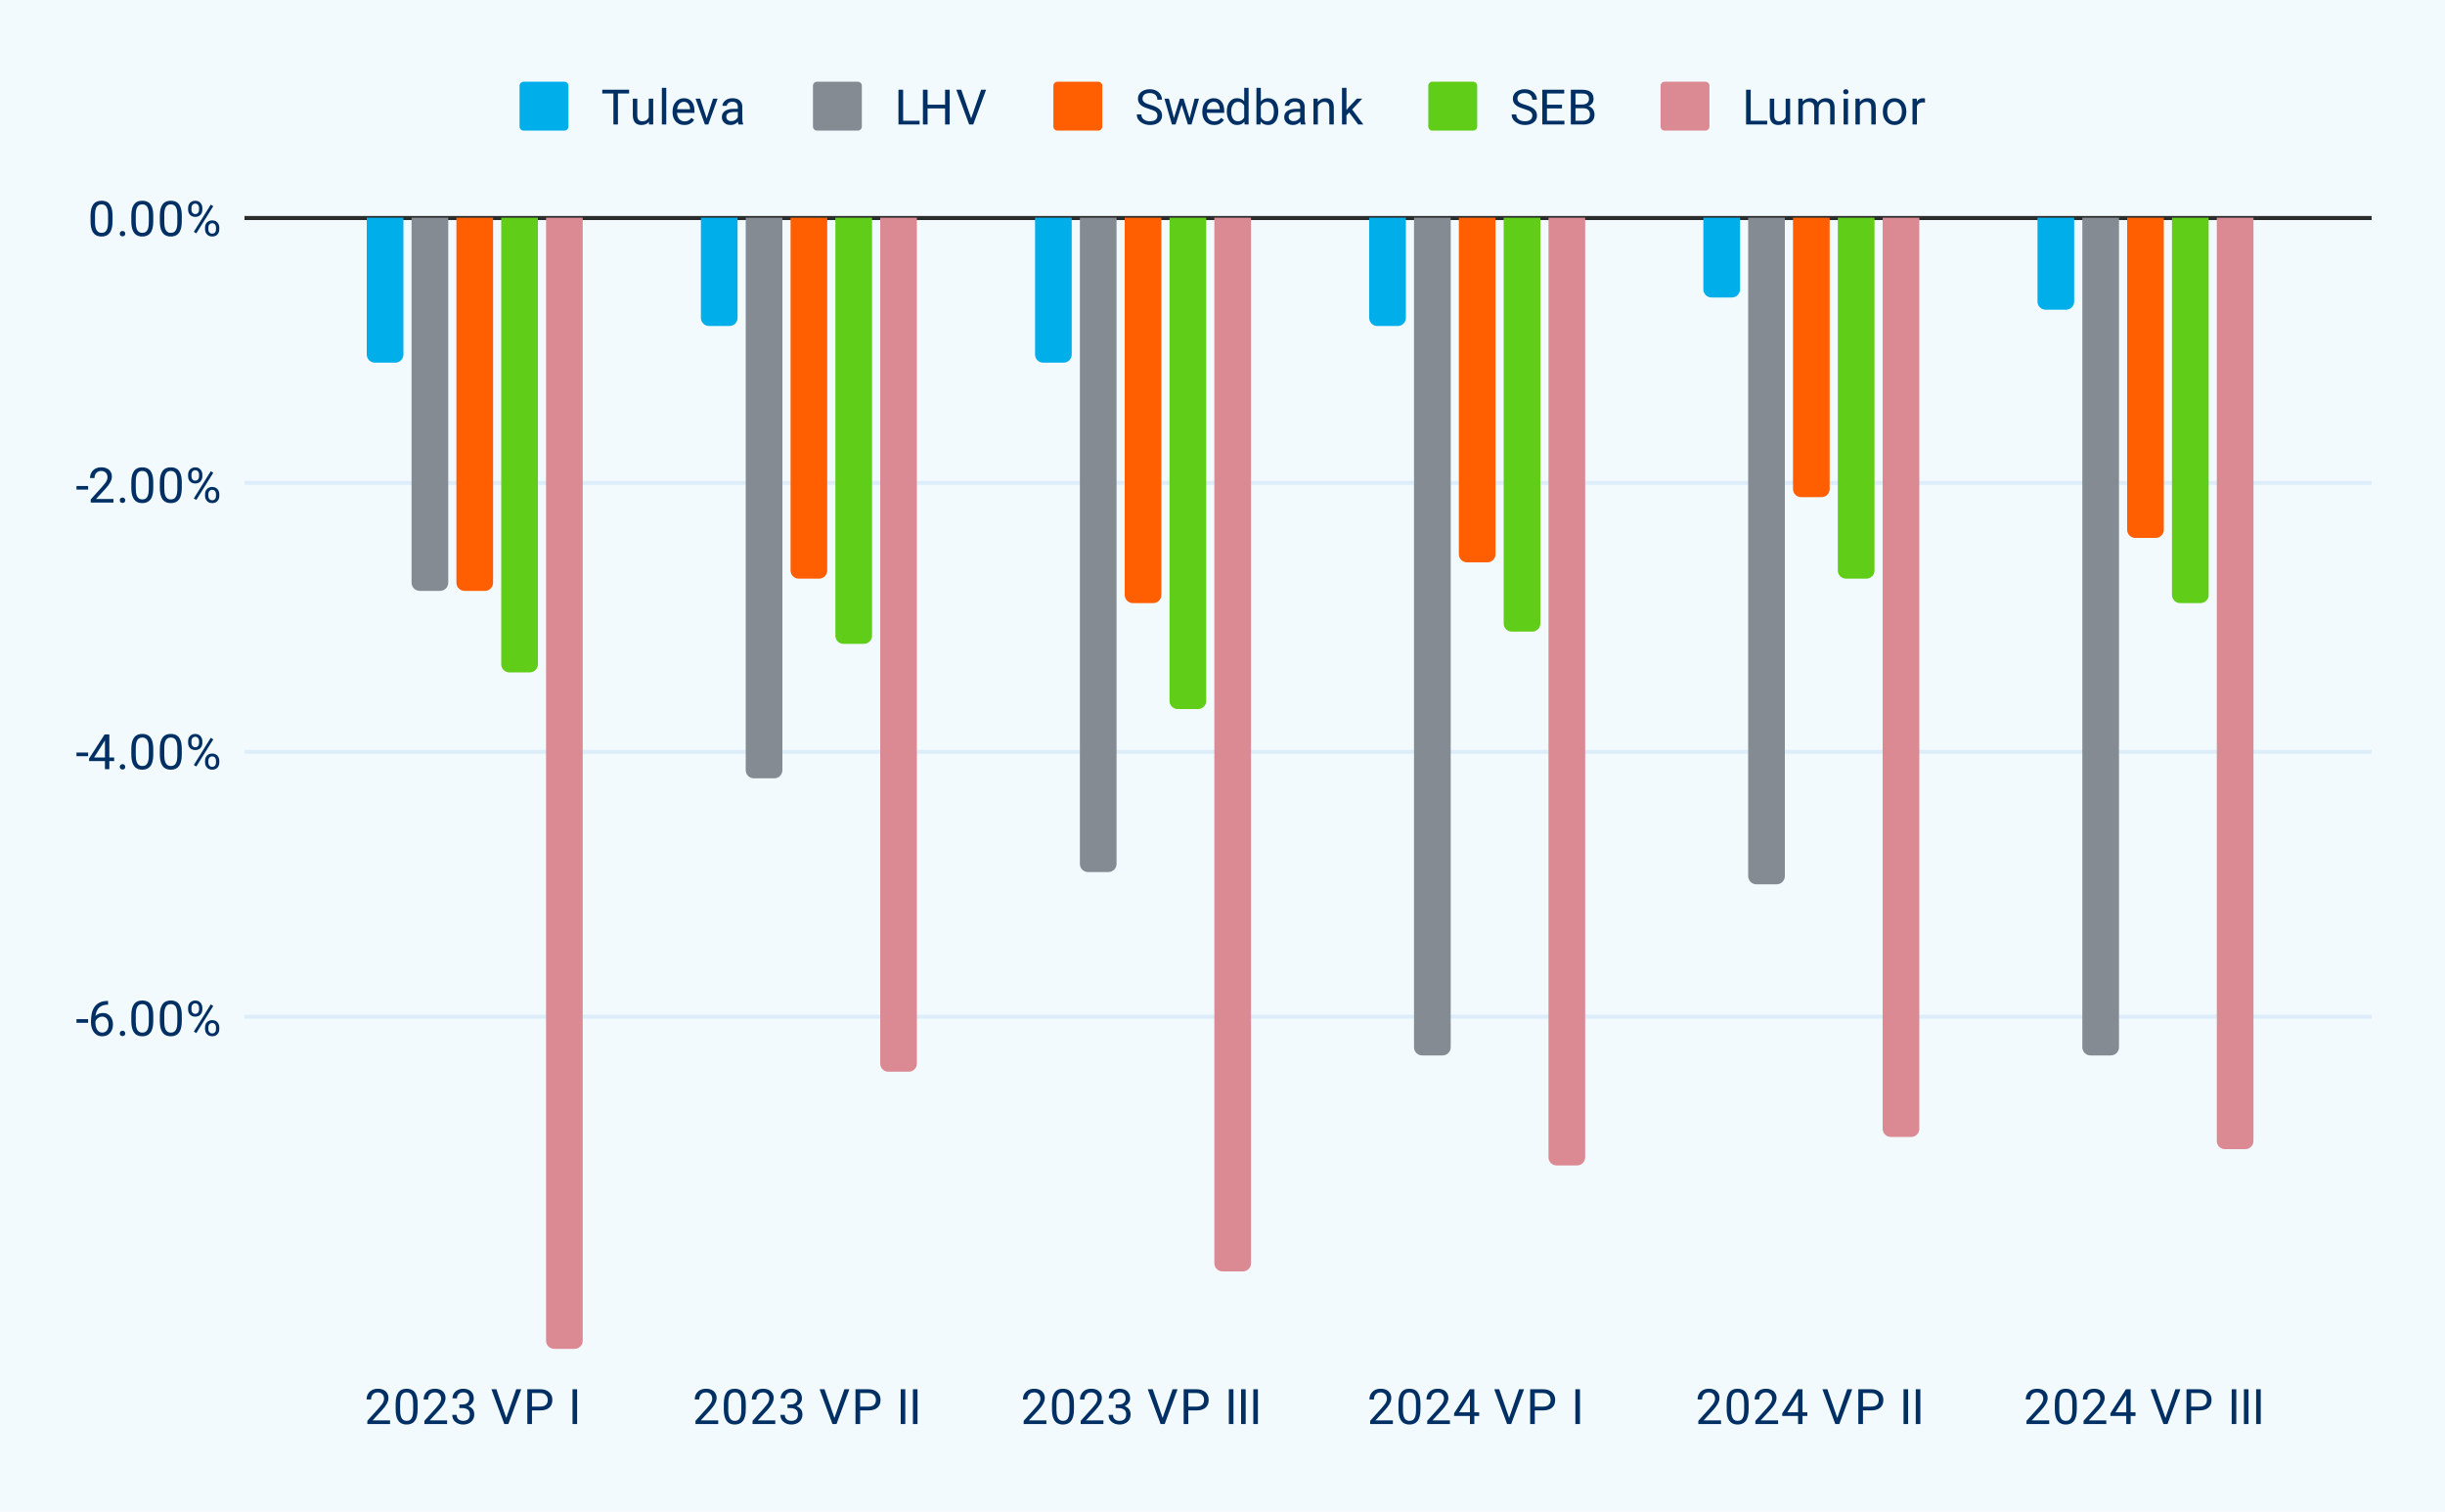
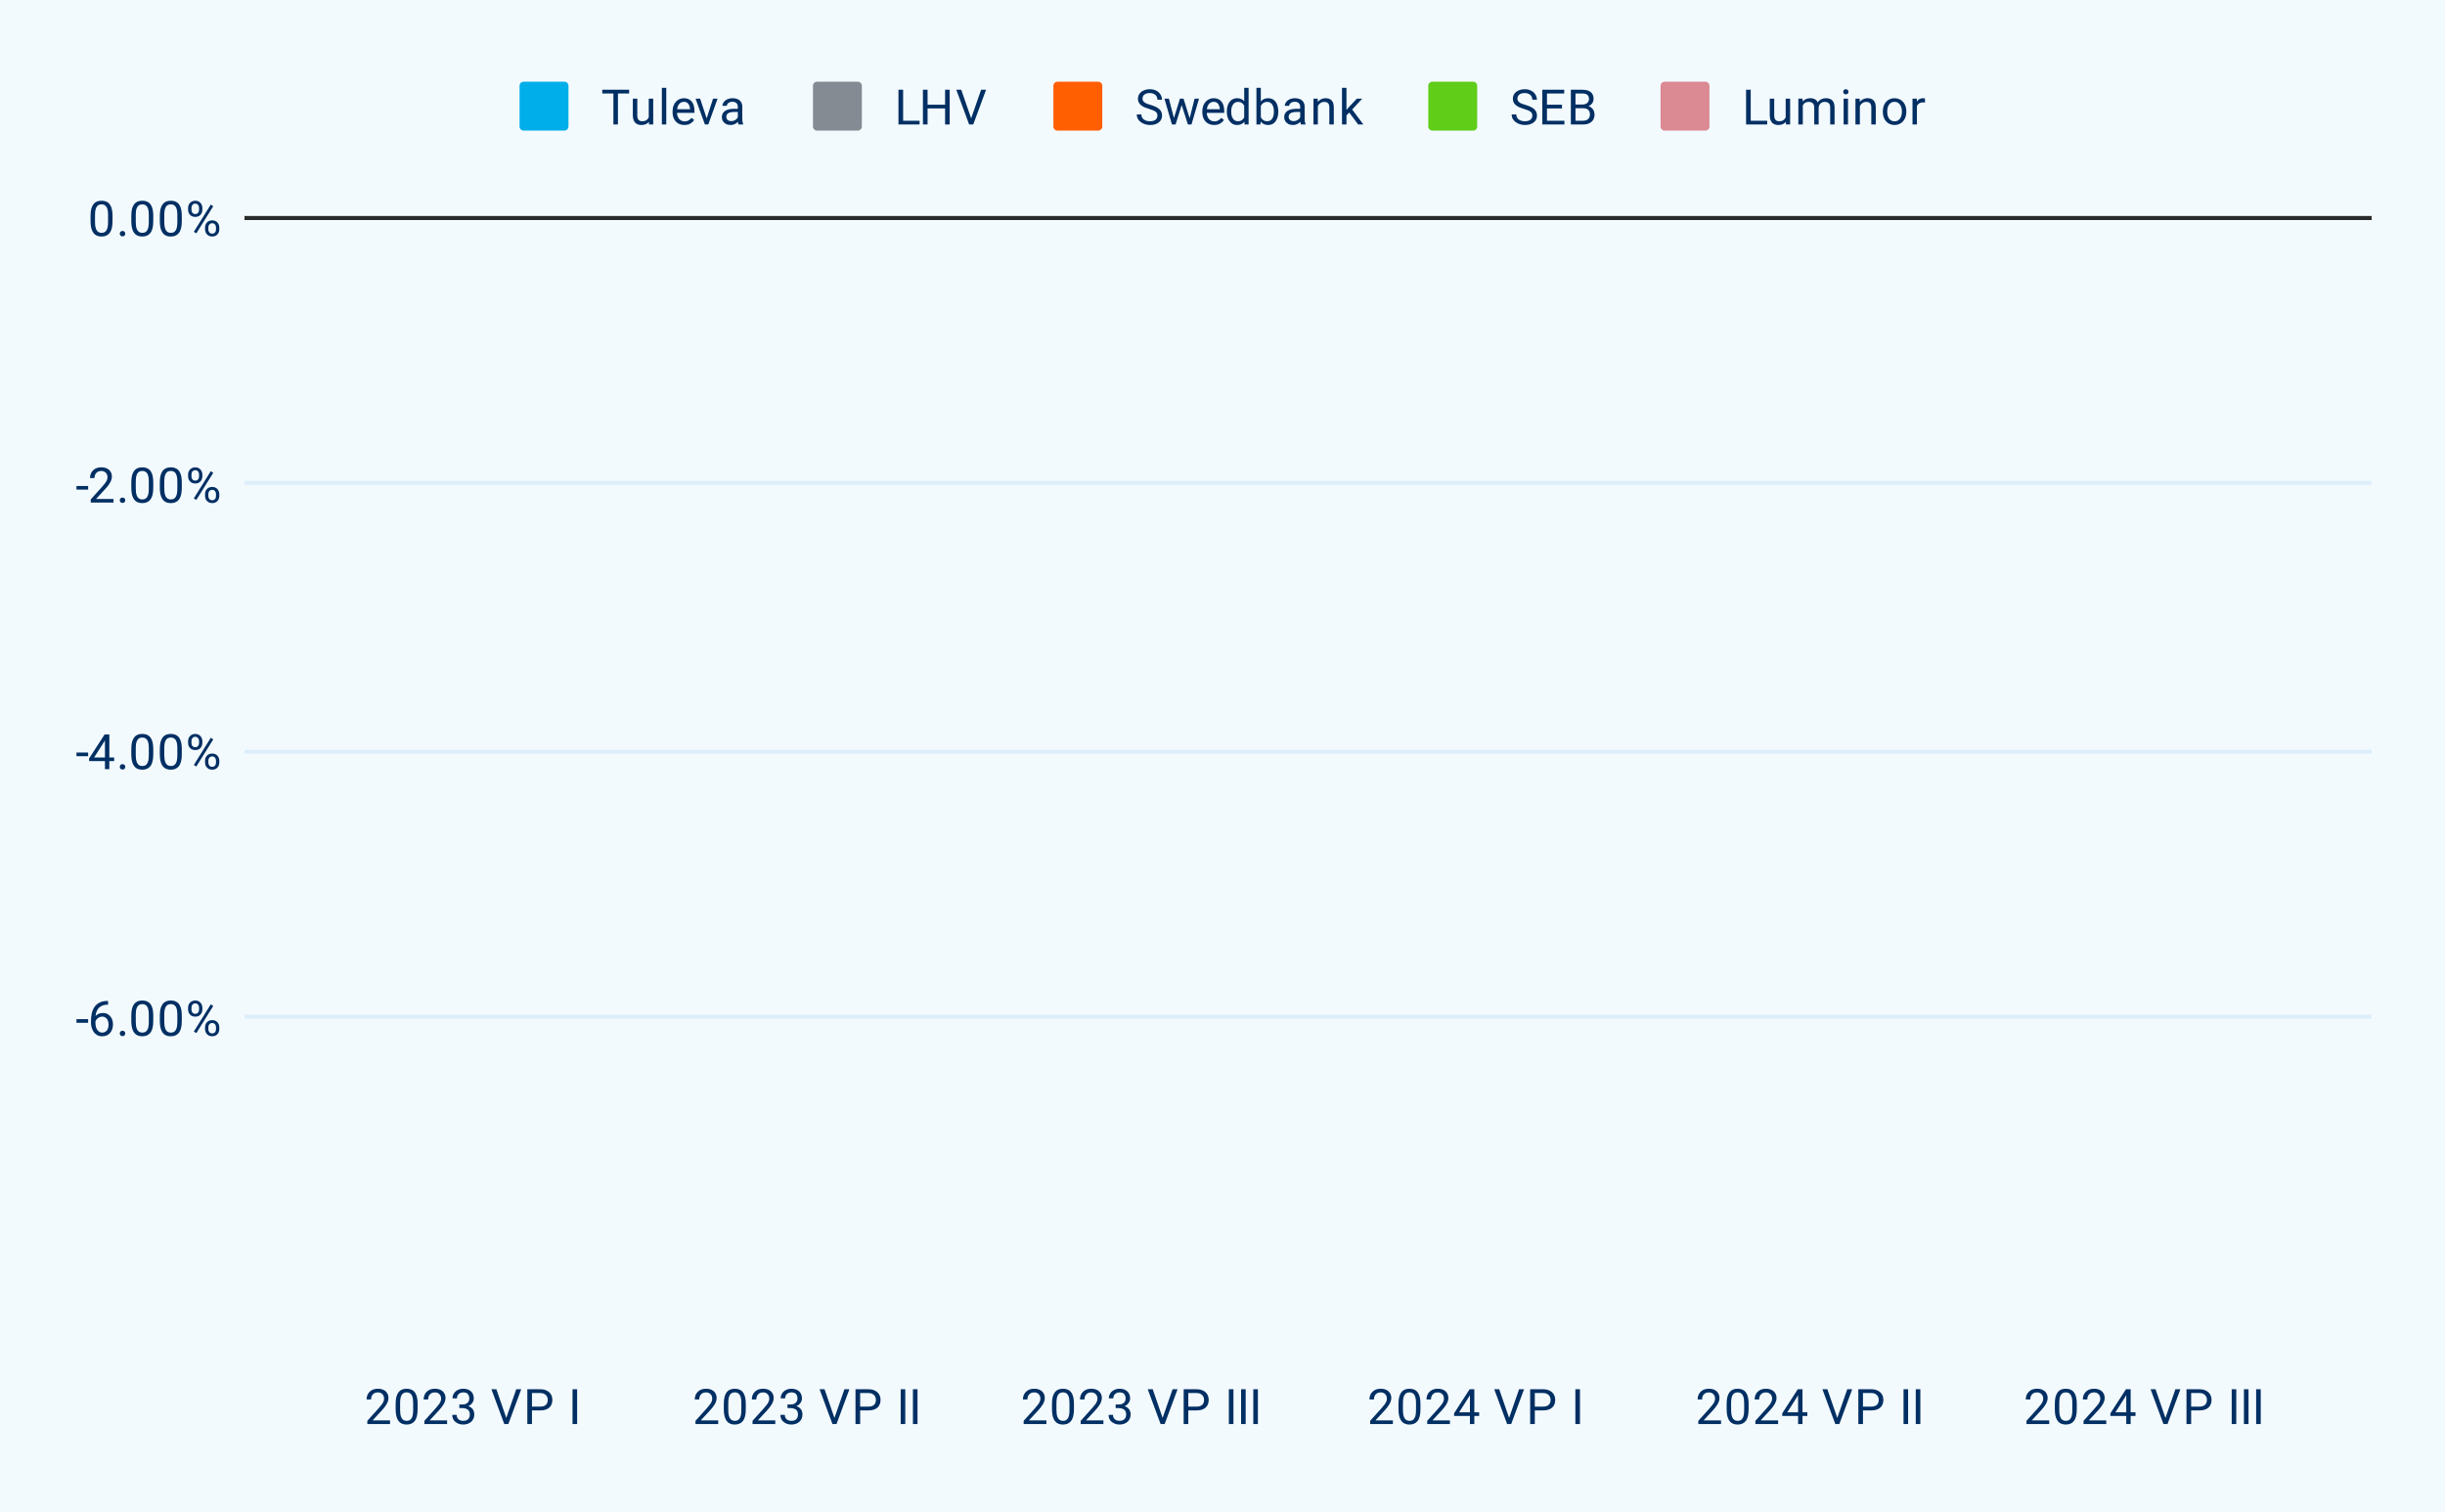
<svg xmlns="http://www.w3.org/2000/svg" version="1.1" viewBox="0.0 0.0 600.0 371.0" fill="none" stroke="none" stroke-linecap="square" stroke-miterlimit="10" width="600" height="371">
  <path fill="#f3fafe" d="M0 0L600.0 0L600.0 371.0L0 371.0L0 0Z" fill-rule="nonzero" />
  <path stroke="#ddeefa" stroke-width="1.0" stroke-linecap="butt" d="M60.5 249.5L581.5 249.5" fill-rule="nonzero" />
  <path stroke="#ddeefa" stroke-width="1.0" stroke-linecap="butt" d="M60.5 184.5L581.5 184.5" fill-rule="nonzero" />
  <path stroke="#ddeefa" stroke-width="1.0" stroke-linecap="butt" d="M60.5 118.5L581.5 118.5" fill-rule="nonzero" />
  <path stroke="#2b2d2d" stroke-width="1.0" stroke-linecap="butt" d="M60.5 53.5L581.5 53.5" fill-rule="nonzero" />
  <clipPath id="id_0">
-     <path d="M60.55 53.417L581.45 53.417L581.45 331.45L60.55 331.45L60.55 53.417Z" clip-rule="nonzero" />
-   </clipPath>
+     </clipPath>
  <path stroke="#000000" stroke-width="2.0" stroke-linecap="butt" stroke-opacity="0.0" clip-path="url(#id_0)" d="M99.0 53.0L90.0 53.0L90.0 87.0C90.0 88.105 90.895 89.0 92.0 89.0L97.0 89.0C98.105 89.0 99.0 88.105 99.0 87.0Z" fill-rule="nonzero" />
  <path fill="#00aeea" clip-path="url(#id_0)" d="M99.0 53.0L90.0 53.0L90.0 87.0C90.0 88.105 90.895 89.0 92.0 89.0L97.0 89.0C98.105 89.0 99.0 88.105 99.0 87.0Z" fill-rule="nonzero" />
  <path stroke="#000000" stroke-width="2.0" stroke-linecap="butt" stroke-opacity="0.0" clip-path="url(#id_0)" d="M181.0 53.0L172.0 53.0L172.0 78.0C172.0 79.105 172.895 80.0 174.0 80.0L179.0 80.0C180.105 80.0 181.0 79.105 181.0 78.0Z" fill-rule="nonzero" />
  <path fill="#00aeea" clip-path="url(#id_0)" d="M181.0 53.0L172.0 53.0L172.0 78.0C172.0 79.105 172.895 80.0 174.0 80.0L179.0 80.0C180.105 80.0 181.0 79.105 181.0 78.0Z" fill-rule="nonzero" />
  <path stroke="#000000" stroke-width="2.0" stroke-linecap="butt" stroke-opacity="0.0" clip-path="url(#id_0)" d="M263.0 53.0L254.0 53.0L254.0 87.0C254.0 88.105 254.895 89.0 256.0 89.0L261.0 89.0C262.105 89.0 263.0 88.105 263.0 87.0Z" fill-rule="nonzero" />
  <path fill="#00aeea" clip-path="url(#id_0)" d="M263.0 53.0L254.0 53.0L254.0 87.0C254.0 88.105 254.895 89.0 256.0 89.0L261.0 89.0C262.105 89.0 263.0 88.105 263.0 87.0Z" fill-rule="nonzero" />
  <path stroke="#000000" stroke-width="2.0" stroke-linecap="butt" stroke-opacity="0.0" clip-path="url(#id_0)" d="M345.0 53.0L336.0 53.0L336.0 78.0C336.0 79.105 336.895 80.0 338.0 80.0L343.0 80.0C344.105 80.0 345.0 79.105 345.0 78.0Z" fill-rule="nonzero" />
  <path fill="#00aeea" clip-path="url(#id_0)" d="M345.0 53.0L336.0 53.0L336.0 78.0C336.0 79.105 336.895 80.0 338.0 80.0L343.0 80.0C344.105 80.0 345.0 79.105 345.0 78.0Z" fill-rule="nonzero" />
  <path stroke="#000000" stroke-width="2.0" stroke-linecap="butt" stroke-opacity="0.0" clip-path="url(#id_0)" d="M427.0 53.0L418.0 53.0L418.0 71.0C418.0 72.105 418.895 73.0 420.0 73.0L425.0 73.0C426.105 73.0 427.0 72.105 427.0 71.0Z" fill-rule="nonzero" />
  <path fill="#00aeea" clip-path="url(#id_0)" d="M427.0 53.0L418.0 53.0L418.0 71.0C418.0 72.105 418.895 73.0 420.0 73.0L425.0 73.0C426.105 73.0 427.0 72.105 427.0 71.0Z" fill-rule="nonzero" />
  <path stroke="#000000" stroke-width="2.0" stroke-linecap="butt" stroke-opacity="0.0" clip-path="url(#id_0)" d="M509.0 53.0L500.0 53.0L500.0 74.0C500.0 75.105 500.895 76.0 502.0 76.0L507.0 76.0C508.105 76.0 509.0 75.105 509.0 74.0Z" fill-rule="nonzero" />
  <path fill="#00aeea" clip-path="url(#id_0)" d="M509.0 53.0L500.0 53.0L500.0 74.0C500.0 75.105 500.895 76.0 502.0 76.0L507.0 76.0C508.105 76.0 509.0 75.105 509.0 74.0Z" fill-rule="nonzero" />
  <path stroke="#000000" stroke-width="2.0" stroke-linecap="butt" stroke-opacity="0.0" clip-path="url(#id_0)" d="M110.0 53.0L101.0 53.0L101.0 143.0C101.0 144.105 101.895 145.0 103.0 145.0L108.0 145.0C109.105 145.0 110.0 144.105 110.0 143.0Z" fill-rule="nonzero" />
  <path fill="#858b93" clip-path="url(#id_0)" d="M110.0 53.0L101.0 53.0L101.0 143.0C101.0 144.105 101.895 145.0 103.0 145.0L108.0 145.0C109.105 145.0 110.0 144.105 110.0 143.0Z" fill-rule="nonzero" />
  <path stroke="#000000" stroke-width="2.0" stroke-linecap="butt" stroke-opacity="0.0" clip-path="url(#id_0)" d="M192.0 53.0L183.0 53.0L183.0 189.0C183.0 190.105 183.895 191.0 185.0 191.0L190.0 191.0C191.105 191.0 192.0 190.105 192.0 189.0Z" fill-rule="nonzero" />
  <path fill="#858b93" clip-path="url(#id_0)" d="M192.0 53.0L183.0 53.0L183.0 189.0C183.0 190.105 183.895 191.0 185.0 191.0L190.0 191.0C191.105 191.0 192.0 190.105 192.0 189.0Z" fill-rule="nonzero" />
  <path stroke="#000000" stroke-width="2.0" stroke-linecap="butt" stroke-opacity="0.0" clip-path="url(#id_0)" d="M274.0 53.0L265.0 53.0L265.0 212.0C265.0 213.105 265.895 214.0 267.0 214.0L272.0 214.0C273.105 214.0 274.0 213.105 274.0 212.0Z" fill-rule="nonzero" />
  <path fill="#858b93" clip-path="url(#id_0)" d="M274.0 53.0L265.0 53.0L265.0 212.0C265.0 213.105 265.895 214.0 267.0 214.0L272.0 214.0C273.105 214.0 274.0 213.105 274.0 212.0Z" fill-rule="nonzero" />
  <path stroke="#000000" stroke-width="2.0" stroke-linecap="butt" stroke-opacity="0.0" clip-path="url(#id_0)" d="M356.0 53.0L347.0 53.0L347.0 257.0C347.0 258.105 347.895 259.0 349.0 259.0L354.0 259.0C355.105 259.0 356.0 258.105 356.0 257.0Z" fill-rule="nonzero" />
  <path fill="#858b93" clip-path="url(#id_0)" d="M356.0 53.0L347.0 53.0L347.0 257.0C347.0 258.105 347.895 259.0 349.0 259.0L354.0 259.0C355.105 259.0 356.0 258.105 356.0 257.0Z" fill-rule="nonzero" />
-   <path stroke="#000000" stroke-width="2.0" stroke-linecap="butt" stroke-opacity="0.0" clip-path="url(#id_0)" d="M438.0 53.0L429.0 53.0L429.0 215.0C429.0 216.105 429.895 217.0 431.0 217.0L436.0 217.0C437.105 217.0 438.0 216.105 438.0 215.0Z" fill-rule="nonzero" />
+   <path stroke="#000000" stroke-width="2.0" stroke-linecap="butt" stroke-opacity="0.0" clip-path="url(#id_0)" d="M438.0 53.0L429.0 215.0C429.0 216.105 429.895 217.0 431.0 217.0L436.0 217.0C437.105 217.0 438.0 216.105 438.0 215.0Z" fill-rule="nonzero" />
  <path fill="#858b93" clip-path="url(#id_0)" d="M438.0 53.0L429.0 53.0L429.0 215.0C429.0 216.105 429.895 217.0 431.0 217.0L436.0 217.0C437.105 217.0 438.0 216.105 438.0 215.0Z" fill-rule="nonzero" />
  <path stroke="#000000" stroke-width="2.0" stroke-linecap="butt" stroke-opacity="0.0" clip-path="url(#id_0)" d="M520.0 53.0L511.0 53.0L511.0 257.0C511.0 258.105 511.895 259.0 513.0 259.0L518.0 259.0C519.105 259.0 520.0 258.105 520.0 257.0Z" fill-rule="nonzero" />
  <path fill="#858b93" clip-path="url(#id_0)" d="M520.0 53.0L511.0 53.0L511.0 257.0C511.0 258.105 511.895 259.0 513.0 259.0L518.0 259.0C519.105 259.0 520.0 258.105 520.0 257.0Z" fill-rule="nonzero" />
  <path stroke="#000000" stroke-width="2.0" stroke-linecap="butt" stroke-opacity="0.0" clip-path="url(#id_0)" d="M121.0 53.0L112.0 53.0L112.0 143.0C112.0 144.105 112.895 145.0 114.0 145.0L119.0 145.0C120.105 145.0 121.0 144.105 121.0 143.0Z" fill-rule="nonzero" />
  <path fill="#ff5f00" clip-path="url(#id_0)" d="M121.0 53.0L112.0 53.0L112.0 143.0C112.0 144.105 112.895 145.0 114.0 145.0L119.0 145.0C120.105 145.0 121.0 144.105 121.0 143.0Z" fill-rule="nonzero" />
  <path stroke="#000000" stroke-width="2.0" stroke-linecap="butt" stroke-opacity="0.0" clip-path="url(#id_0)" d="M203.0 53.0L194.0 53.0L194.0 140.0C194.0 141.105 194.895 142.0 196.0 142.0L201.0 142.0C202.105 142.0 203.0 141.105 203.0 140.0Z" fill-rule="nonzero" />
  <path fill="#ff5f00" clip-path="url(#id_0)" d="M203.0 53.0L194.0 53.0L194.0 140.0C194.0 141.105 194.895 142.0 196.0 142.0L201.0 142.0C202.105 142.0 203.0 141.105 203.0 140.0Z" fill-rule="nonzero" />
  <path stroke="#000000" stroke-width="2.0" stroke-linecap="butt" stroke-opacity="0.0" clip-path="url(#id_0)" d="M285.0 53.0L276.0 53.0L276.0 146.0C276.0 147.105 276.895 148.0 278.0 148.0L283.0 148.0C284.105 148.0 285.0 147.105 285.0 146.0Z" fill-rule="nonzero" />
  <path fill="#ff5f00" clip-path="url(#id_0)" d="M285.0 53.0L276.0 53.0L276.0 146.0C276.0 147.105 276.895 148.0 278.0 148.0L283.0 148.0C284.105 148.0 285.0 147.105 285.0 146.0Z" fill-rule="nonzero" />
-   <path stroke="#000000" stroke-width="2.0" stroke-linecap="butt" stroke-opacity="0.0" clip-path="url(#id_0)" d="M367.0 53.0L358.0 53.0L358.0 136.0C358.0 137.105 358.895 138.0 360.0 138.0L365.0 138.0C366.105 138.0 367.0 137.105 367.0 136.0Z" fill-rule="nonzero" />
  <path fill="#ff5f00" clip-path="url(#id_0)" d="M367.0 53.0L358.0 53.0L358.0 136.0C358.0 137.105 358.895 138.0 360.0 138.0L365.0 138.0C366.105 138.0 367.0 137.105 367.0 136.0Z" fill-rule="nonzero" />
  <path stroke="#000000" stroke-width="2.0" stroke-linecap="butt" stroke-opacity="0.0" clip-path="url(#id_0)" d="M449.0 53.0L440.0 53.0L440.0 120.0C440.0 121.105 440.895 122.0 442.0 122.0L447.0 122.0C448.105 122.0 449.0 121.105 449.0 120.0Z" fill-rule="nonzero" />
  <path fill="#ff5f00" clip-path="url(#id_0)" d="M449.0 53.0L440.0 53.0L440.0 120.0C440.0 121.105 440.895 122.0 442.0 122.0L447.0 122.0C448.105 122.0 449.0 121.105 449.0 120.0Z" fill-rule="nonzero" />
  <path stroke="#000000" stroke-width="2.0" stroke-linecap="butt" stroke-opacity="0.0" clip-path="url(#id_0)" d="M531.0 53.0L522.0 53.0L522.0 130.0C522.0 131.105 522.895 132.0 524.0 132.0L529.0 132.0C530.105 132.0 531.0 131.105 531.0 130.0Z" fill-rule="nonzero" />
  <path fill="#ff5f00" clip-path="url(#id_0)" d="M531.0 53.0L522.0 53.0L522.0 130.0C522.0 131.105 522.895 132.0 524.0 132.0L529.0 132.0C530.105 132.0 531.0 131.105 531.0 130.0Z" fill-rule="nonzero" />
-   <path stroke="#000000" stroke-width="2.0" stroke-linecap="butt" stroke-opacity="0.0" clip-path="url(#id_0)" d="M132.0 53.0L123.0 53.0L123.0 163.0C123.0 164.105 123.895 165.0 125.0 165.0L130.0 165.0C131.105 165.0 132.0 164.105 132.0 163.0Z" fill-rule="nonzero" />
  <path fill="#60cd18" clip-path="url(#id_0)" d="M132.0 53.0L123.0 53.0L123.0 163.0C123.0 164.105 123.895 165.0 125.0 165.0L130.0 165.0C131.105 165.0 132.0 164.105 132.0 163.0Z" fill-rule="nonzero" />
  <path stroke="#000000" stroke-width="2.0" stroke-linecap="butt" stroke-opacity="0.0" clip-path="url(#id_0)" d="M214.0 53.0L205.0 53.0L205.0 156.0C205.0 157.105 205.895 158.0 207.0 158.0L212.0 158.0C213.105 158.0 214.0 157.105 214.0 156.0Z" fill-rule="nonzero" />
  <path fill="#60cd18" clip-path="url(#id_0)" d="M214.0 53.0L205.0 53.0L205.0 156.0C205.0 157.105 205.895 158.0 207.0 158.0L212.0 158.0C213.105 158.0 214.0 157.105 214.0 156.0Z" fill-rule="nonzero" />
  <path stroke="#000000" stroke-width="2.0" stroke-linecap="butt" stroke-opacity="0.0" clip-path="url(#id_0)" d="M296.0 53.0L287.0 53.0L287.0 172.0C287.0 173.105 287.895 174.0 289.0 174.0L294.0 174.0C295.105 174.0 296.0 173.105 296.0 172.0Z" fill-rule="nonzero" />
  <path fill="#60cd18" clip-path="url(#id_0)" d="M296.0 53.0L287.0 53.0L287.0 172.0C287.0 173.105 287.895 174.0 289.0 174.0L294.0 174.0C295.105 174.0 296.0 173.105 296.0 172.0Z" fill-rule="nonzero" />
  <path stroke="#000000" stroke-width="2.0" stroke-linecap="butt" stroke-opacity="0.0" clip-path="url(#id_0)" d="M378.0 53.0L369.0 53.0L369.0 153.0C369.0 154.105 369.895 155.0 371.0 155.0L376.0 155.0C377.105 155.0 378.0 154.105 378.0 153.0Z" fill-rule="nonzero" />
  <path fill="#60cd18" clip-path="url(#id_0)" d="M378.0 53.0L369.0 53.0L369.0 153.0C369.0 154.105 369.895 155.0 371.0 155.0L376.0 155.0C377.105 155.0 378.0 154.105 378.0 153.0Z" fill-rule="nonzero" />
-   <path stroke="#000000" stroke-width="2.0" stroke-linecap="butt" stroke-opacity="0.0" clip-path="url(#id_0)" d="M460.0 53.0L451.0 53.0L451.0 140.0C451.0 141.105 451.895 142.0 453.0 142.0L458.0 142.0C459.105 142.0 460.0 141.105 460.0 140.0Z" fill-rule="nonzero" />
  <path fill="#60cd18" clip-path="url(#id_0)" d="M460.0 53.0L451.0 53.0L451.0 140.0C451.0 141.105 451.895 142.0 453.0 142.0L458.0 142.0C459.105 142.0 460.0 141.105 460.0 140.0Z" fill-rule="nonzero" />
  <path stroke="#000000" stroke-width="2.0" stroke-linecap="butt" stroke-opacity="0.0" clip-path="url(#id_0)" d="M542.0 53.0L533.0 53.0L533.0 146.0C533.0 147.105 533.895 148.0 535.0 148.0L540.0 148.0C541.105 148.0 542.0 147.105 542.0 146.0Z" fill-rule="nonzero" />
  <path fill="#60cd18" clip-path="url(#id_0)" d="M542.0 53.0L533.0 53.0L533.0 146.0C533.0 147.105 533.895 148.0 535.0 148.0L540.0 148.0C541.105 148.0 542.0 147.105 542.0 146.0Z" fill-rule="nonzero" />
  <path stroke="#000000" stroke-width="2.0" stroke-linecap="butt" stroke-opacity="0.0" clip-path="url(#id_0)" d="M143.0 53.0L134.0 53.0L134.0 329.0C134.0 330.105 134.895 331.0 136.0 331.0L141.0 331.0C142.105 331.0 143.0 330.105 143.0 329.0Z" fill-rule="nonzero" />
-   <path fill="#db8993" clip-path="url(#id_0)" d="M143.0 53.0L134.0 53.0L134.0 329.0C134.0 330.105 134.895 331.0 136.0 331.0L141.0 331.0C142.105 331.0 143.0 330.105 143.0 329.0Z" fill-rule="nonzero" />
  <path stroke="#000000" stroke-width="2.0" stroke-linecap="butt" stroke-opacity="0.0" clip-path="url(#id_0)" d="M225.0 53.0L216.0 53.0L216.0 261.0C216.0 262.105 216.895 263.0 218.0 263.0L223.0 263.0C224.105 263.0 225.0 262.105 225.0 261.0Z" fill-rule="nonzero" />
  <path fill="#db8993" clip-path="url(#id_0)" d="M225.0 53.0L216.0 53.0L216.0 261.0C216.0 262.105 216.895 263.0 218.0 263.0L223.0 263.0C224.105 263.0 225.0 262.105 225.0 261.0Z" fill-rule="nonzero" />
  <path stroke="#000000" stroke-width="2.0" stroke-linecap="butt" stroke-opacity="0.0" clip-path="url(#id_0)" d="M307.0 53.0L298.0 53.0L298.0 310.0C298.0 311.105 298.895 312.0 300.0 312.0L305.0 312.0C306.105 312.0 307.0 311.105 307.0 310.0Z" fill-rule="nonzero" />
  <path fill="#db8993" clip-path="url(#id_0)" d="M307.0 53.0L298.0 53.0L298.0 310.0C298.0 311.105 298.895 312.0 300.0 312.0L305.0 312.0C306.105 312.0 307.0 311.105 307.0 310.0Z" fill-rule="nonzero" />
  <path stroke="#000000" stroke-width="2.0" stroke-linecap="butt" stroke-opacity="0.0" clip-path="url(#id_0)" d="M389.0 53.0L380.0 53.0L380.0 284.0C380.0 285.105 380.895 286.0 382.0 286.0L387.0 286.0C388.105 286.0 389.0 285.105 389.0 284.0Z" fill-rule="nonzero" />
  <path fill="#db8993" clip-path="url(#id_0)" d="M389.0 53.0L380.0 53.0L380.0 284.0C380.0 285.105 380.895 286.0 382.0 286.0L387.0 286.0C388.105 286.0 389.0 285.105 389.0 284.0Z" fill-rule="nonzero" />
  <path stroke="#000000" stroke-width="2.0" stroke-linecap="butt" stroke-opacity="0.0" clip-path="url(#id_0)" d="M471.0 53.0L462.0 53.0L462.0 277.0C462.0 278.105 462.895 279.0 464.0 279.0L469.0 279.0C470.105 279.0 471.0 278.105 471.0 277.0Z" fill-rule="nonzero" />
  <path fill="#db8993" clip-path="url(#id_0)" d="M471.0 53.0L462.0 53.0L462.0 277.0C462.0 278.105 462.895 279.0 464.0 279.0L469.0 279.0C470.105 279.0 471.0 278.105 471.0 277.0Z" fill-rule="nonzero" />
  <path stroke="#000000" stroke-width="2.0" stroke-linecap="butt" stroke-opacity="0.0" clip-path="url(#id_0)" d="M553.0 53.0L544.0 53.0L544.0 280.0C544.0 281.105 544.895 282.0 546.0 282.0L551.0 282.0C552.105 282.0 553.0 281.105 553.0 280.0Z" fill-rule="nonzero" />
  <path fill="#db8993" clip-path="url(#id_0)" d="M553.0 53.0L544.0 53.0L544.0 280.0C544.0 281.105 544.895 282.0 546.0 282.0L551.0 282.0C552.105 282.0 553.0 281.105 553.0 280.0Z" fill-rule="nonzero" />
  <path fill="#002f63" d="M21.628 250.097L21.628 250.988L18.769 250.988L18.769 250.097L21.628 250.097ZM26.425 245.629L26.519 245.629L26.519 246.55L26.425 246.55Q25.566 246.55 24.972 246.832Q24.394 247.113 24.05 247.582Q23.722 248.035 23.566 248.629Q23.425 249.207 23.425 249.8L23.425 251.05Q23.425 251.613 23.55 252.05Q23.691 252.488 23.925 252.8Q24.159 253.097 24.456 253.254Q24.753 253.394 25.066 253.394Q25.441 253.394 25.738 253.254Q26.034 253.113 26.238 252.847Q26.441 252.582 26.534 252.238Q26.644 251.879 26.644 251.441Q26.644 251.066 26.55 250.707Q26.456 250.347 26.269 250.082Q26.081 249.8 25.784 249.644Q25.488 249.472 25.097 249.472Q24.644 249.472 24.253 249.691Q23.863 249.91 23.613 250.269Q23.363 250.629 23.331 251.035L22.753 251.035Q22.847 250.379 23.066 249.91Q23.284 249.441 23.628 249.144Q23.972 248.847 24.378 248.722Q24.8 248.582 25.269 248.582Q25.909 248.582 26.363 248.832Q26.831 249.066 27.128 249.472Q27.441 249.863 27.581 250.363Q27.722 250.863 27.722 251.394Q27.722 251.988 27.55 252.519Q27.378 253.05 27.034 253.457Q26.706 253.847 26.206 254.082Q25.722 254.3 25.066 254.3Q24.378 254.3 23.863 254.019Q23.347 253.722 23.003 253.254Q22.675 252.769 22.503 252.191Q22.331 251.613 22.331 251.019L22.331 250.504Q22.331 249.597 22.503 248.738Q22.691 247.863 23.144 247.16Q23.597 246.457 24.394 246.05Q25.191 245.629 26.425 245.629ZM29.394 253.597Q29.394 253.332 29.566 253.144Q29.738 252.941 30.066 252.941Q30.394 252.941 30.566 253.144Q30.738 253.332 30.738 253.597Q30.738 253.863 30.566 254.066Q30.394 254.254 30.066 254.254Q29.738 254.254 29.566 254.066Q29.394 253.863 29.394 253.597ZM37.612 249.222L37.612 250.535Q37.612 251.582 37.425 252.3Q37.237 253.019 36.878 253.457Q36.534 253.894 36.034 254.097Q35.55 254.3 34.925 254.3Q34.441 254.3 34.019 254.175Q33.597 254.05 33.269 253.785Q32.941 253.504 32.706 253.066Q32.472 252.629 32.347 252.004Q32.222 251.363 32.222 250.535L32.222 249.222Q32.222 248.175 32.409 247.472Q32.612 246.769 32.956 246.332Q33.316 245.894 33.8 245.707Q34.3 245.519 34.909 245.519Q35.409 245.519 35.831 245.644Q36.253 245.769 36.581 246.035Q36.909 246.285 37.128 246.722Q37.362 247.144 37.487 247.769Q37.612 248.394 37.612 249.222ZM36.519 250.707L36.519 249.05Q36.519 248.472 36.456 248.035Q36.394 247.597 36.253 247.285Q36.128 246.972 35.925 246.785Q35.737 246.597 35.487 246.504Q35.237 246.41 34.909 246.41Q34.534 246.41 34.222 246.55Q33.925 246.691 33.722 247.004Q33.519 247.316 33.409 247.832Q33.316 248.332 33.316 249.05L33.316 250.707Q33.316 251.285 33.378 251.722Q33.456 252.16 33.581 252.488Q33.722 252.8 33.909 253.004Q34.112 253.207 34.362 253.3Q34.612 253.394 34.925 253.394Q35.331 253.394 35.628 253.254Q35.925 253.097 36.128 252.769Q36.331 252.441 36.425 251.941Q36.519 251.425 36.519 250.707ZM44.612 249.222L44.612 250.535Q44.612 251.582 44.425 252.3Q44.237 253.019 43.878 253.457Q43.534 253.894 43.034 254.097Q42.55 254.3 41.925 254.3Q41.441 254.3 41.019 254.175Q40.597 254.05 40.269 253.785Q39.941 253.504 39.706 253.066Q39.472 252.629 39.347 252.004Q39.222 251.363 39.222 250.535L39.222 249.222Q39.222 248.175 39.409 247.472Q39.612 246.769 39.956 246.332Q40.316 245.894 40.8 245.707Q41.3 245.519 41.909 245.519Q42.409 245.519 42.831 245.644Q43.253 245.769 43.581 246.035Q43.909 246.285 44.128 246.722Q44.362 247.144 44.487 247.769Q44.612 248.394 44.612 249.222ZM43.519 250.707L43.519 249.05Q43.519 248.472 43.456 248.035Q43.394 247.597 43.253 247.285Q43.128 246.972 42.925 246.785Q42.737 246.597 42.487 246.504Q42.237 246.41 41.909 246.41Q41.534 246.41 41.222 246.55Q40.925 246.691 40.722 247.004Q40.519 247.316 40.409 247.832Q40.316 248.332 40.316 249.05L40.316 250.707Q40.316 251.285 40.378 251.722Q40.456 252.16 40.581 252.488Q40.722 252.8 40.909 253.004Q41.112 253.207 41.362 253.3Q41.612 253.394 41.925 253.394Q42.331 253.394 42.628 253.254Q42.925 253.097 43.128 252.769Q43.331 252.441 43.425 251.941Q43.519 251.425 43.519 250.707ZM46.159 247.738L46.159 247.285Q46.159 246.8 46.362 246.41Q46.581 246.004 46.972 245.769Q47.378 245.519 47.909 245.519Q48.456 245.519 48.847 245.769Q49.237 246.004 49.441 246.41Q49.659 246.8 49.659 247.285L49.659 247.738Q49.659 248.207 49.456 248.613Q49.253 249.004 48.862 249.254Q48.472 249.488 47.925 249.488Q47.378 249.488 46.972 249.254Q46.581 249.004 46.362 248.613Q46.159 248.207 46.159 247.738ZM46.987 247.285L46.987 247.738Q46.987 248.004 47.081 248.254Q47.191 248.488 47.394 248.644Q47.612 248.785 47.925 248.785Q48.237 248.785 48.441 248.644Q48.644 248.488 48.737 248.254Q48.847 248.004 48.847 247.738L48.847 247.285Q48.847 247.004 48.737 246.769Q48.644 246.519 48.425 246.379Q48.222 246.222 47.909 246.222Q47.597 246.222 47.394 246.379Q47.191 246.519 47.081 246.769Q46.987 247.004 46.987 247.285ZM50.316 252.535L50.316 252.082Q50.316 251.597 50.519 251.207Q50.737 250.8 51.128 250.566Q51.534 250.332 52.066 250.332Q52.612 250.332 53.003 250.566Q53.394 250.8 53.597 251.207Q53.816 251.597 53.816 252.082L53.816 252.535Q53.816 253.019 53.612 253.425Q53.409 253.816 53.019 254.066Q52.628 254.3 52.081 254.3Q51.534 254.3 51.144 254.066Q50.753 253.816 50.534 253.425Q50.316 253.019 50.316 252.535ZM51.128 252.082L51.128 252.535Q51.128 252.816 51.237 253.066Q51.347 253.3 51.55 253.457Q51.769 253.597 52.081 253.597Q52.394 253.597 52.597 253.457Q52.816 253.3 52.909 253.066Q53.003 252.816 53.003 252.535L53.003 252.082Q53.003 251.8 52.894 251.566Q52.8 251.332 52.597 251.191Q52.394 251.035 52.066 251.035Q51.753 251.035 51.55 251.191Q51.347 251.332 51.237 251.566Q51.128 251.8 51.128 252.082ZM52.331 246.863L48.175 253.519L47.566 253.144L51.722 246.472L52.331 246.863Z" fill-rule="nonzero" />
  <path fill="#002f63" d="M21.628 184.678L21.628 185.568L18.769 185.568L18.769 184.678L21.628 184.678ZM28.019 185.881L28.019 186.772L21.863 186.772L21.863 186.131L25.675 180.225L26.566 180.225L25.613 181.928L23.097 185.881L28.019 185.881ZM26.831 180.225L26.831 188.756L25.753 188.756L25.753 180.225L26.831 180.225ZM29.394 188.178Q29.394 187.912 29.566 187.725Q29.738 187.522 30.066 187.522Q30.394 187.522 30.566 187.725Q30.738 187.912 30.738 188.178Q30.738 188.443 30.566 188.647Q30.394 188.834 30.066 188.834Q29.738 188.834 29.566 188.647Q29.394 188.443 29.394 188.178ZM37.612 183.803L37.612 185.115Q37.612 186.162 37.425 186.881Q37.237 187.6 36.878 188.037Q36.534 188.475 36.034 188.678Q35.55 188.881 34.925 188.881Q34.441 188.881 34.019 188.756Q33.597 188.631 33.269 188.365Q32.941 188.084 32.706 187.647Q32.472 187.209 32.347 186.584Q32.222 185.943 32.222 185.115L32.222 183.803Q32.222 182.756 32.409 182.053Q32.612 181.35 32.956 180.912Q33.316 180.475 33.8 180.287Q34.3 180.1 34.909 180.1Q35.409 180.1 35.831 180.225Q36.253 180.35 36.581 180.615Q36.909 180.865 37.128 181.303Q37.362 181.725 37.487 182.35Q37.612 182.975 37.612 183.803ZM36.519 185.287L36.519 183.631Q36.519 183.053 36.456 182.615Q36.394 182.178 36.253 181.865Q36.128 181.553 35.925 181.365Q35.737 181.178 35.487 181.084Q35.237 180.99 34.909 180.99Q34.534 180.99 34.222 181.131Q33.925 181.272 33.722 181.584Q33.519 181.897 33.409 182.412Q33.316 182.912 33.316 183.631L33.316 185.287Q33.316 185.865 33.378 186.303Q33.456 186.74 33.581 187.068Q33.722 187.381 33.909 187.584Q34.112 187.787 34.362 187.881Q34.612 187.975 34.925 187.975Q35.331 187.975 35.628 187.834Q35.925 187.678 36.128 187.35Q36.331 187.022 36.425 186.522Q36.519 186.006 36.519 185.287ZM44.612 183.803L44.612 185.115Q44.612 186.162 44.425 186.881Q44.237 187.6 43.878 188.037Q43.534 188.475 43.034 188.678Q42.55 188.881 41.925 188.881Q41.441 188.881 41.019 188.756Q40.597 188.631 40.269 188.365Q39.941 188.084 39.706 187.647Q39.472 187.209 39.347 186.584Q39.222 185.943 39.222 185.115L39.222 183.803Q39.222 182.756 39.409 182.053Q39.612 181.35 39.956 180.912Q40.316 180.475 40.8 180.287Q41.3 180.1 41.909 180.1Q42.409 180.1 42.831 180.225Q43.253 180.35 43.581 180.615Q43.909 180.865 44.128 181.303Q44.362 181.725 44.487 182.35Q44.612 182.975 44.612 183.803ZM43.519 185.287L43.519 183.631Q43.519 183.053 43.456 182.615Q43.394 182.178 43.253 181.865Q43.128 181.553 42.925 181.365Q42.737 181.178 42.487 181.084Q42.237 180.99 41.909 180.99Q41.534 180.99 41.222 181.131Q40.925 181.272 40.722 181.584Q40.519 181.897 40.409 182.412Q40.316 182.912 40.316 183.631L40.316 185.287Q40.316 185.865 40.378 186.303Q40.456 186.74 40.581 187.068Q40.722 187.381 40.909 187.584Q41.112 187.787 41.362 187.881Q41.612 187.975 41.925 187.975Q42.331 187.975 42.628 187.834Q42.925 187.678 43.128 187.35Q43.331 187.022 43.425 186.522Q43.519 186.006 43.519 185.287ZM46.159 182.318L46.159 181.865Q46.159 181.381 46.362 180.99Q46.581 180.584 46.972 180.35Q47.378 180.1 47.909 180.1Q48.456 180.1 48.847 180.35Q49.237 180.584 49.441 180.99Q49.659 181.381 49.659 181.865L49.659 182.318Q49.659 182.787 49.456 183.193Q49.253 183.584 48.862 183.834Q48.472 184.068 47.925 184.068Q47.378 184.068 46.972 183.834Q46.581 183.584 46.362 183.193Q46.159 182.787 46.159 182.318ZM46.987 181.865L46.987 182.318Q46.987 182.584 47.081 182.834Q47.191 183.068 47.394 183.225Q47.612 183.365 47.925 183.365Q48.237 183.365 48.441 183.225Q48.644 183.068 48.737 182.834Q48.847 182.584 48.847 182.318L48.847 181.865Q48.847 181.584 48.737 181.35Q48.644 181.1 48.425 180.959Q48.222 180.803 47.909 180.803Q47.597 180.803 47.394 180.959Q47.191 181.1 47.081 181.35Q46.987 181.584 46.987 181.865ZM50.316 187.115L50.316 186.662Q50.316 186.178 50.519 185.787Q50.737 185.381 51.128 185.147Q51.534 184.912 52.066 184.912Q52.612 184.912 53.003 185.147Q53.394 185.381 53.597 185.787Q53.816 186.178 53.816 186.662L53.816 187.115Q53.816 187.6 53.612 188.006Q53.409 188.397 53.019 188.647Q52.628 188.881 52.081 188.881Q51.534 188.881 51.144 188.647Q50.753 188.397 50.534 188.006Q50.316 187.6 50.316 187.115ZM51.128 186.662L51.128 187.115Q51.128 187.397 51.237 187.647Q51.347 187.881 51.55 188.037Q51.769 188.178 52.081 188.178Q52.394 188.178 52.597 188.037Q52.816 187.881 52.909 187.647Q53.003 187.397 53.003 187.115L53.003 186.662Q53.003 186.381 52.894 186.147Q52.8 185.912 52.597 185.772Q52.394 185.615 52.066 185.615Q51.753 185.615 51.55 185.772Q51.347 185.912 51.237 186.147Q51.128 186.381 51.128 186.662ZM52.331 181.443L48.175 188.1L47.566 187.725L51.722 181.053L52.331 181.443Z" fill-rule="nonzero" />
  <path fill="#002f63" d="M21.628 119.258L21.628 120.149L18.769 120.149L18.769 119.258L21.628 119.258ZM27.847 122.446L27.847 123.336L22.269 123.336L22.269 122.555L25.066 119.446Q25.581 118.868 25.863 118.477Q26.144 118.071 26.253 117.758Q26.378 117.43 26.378 117.102Q26.378 116.68 26.206 116.336Q26.034 115.993 25.691 115.789Q25.363 115.571 24.878 115.571Q24.316 115.571 23.941 115.805Q23.566 116.024 23.378 116.414Q23.191 116.805 23.191 117.305L22.097 117.305Q22.097 116.586 22.409 115.993Q22.738 115.399 23.347 115.039Q23.972 114.68 24.878 114.68Q25.691 114.68 26.269 114.977Q26.847 115.258 27.144 115.774Q27.456 116.274 27.456 116.961Q27.456 117.336 27.331 117.727Q27.206 118.102 26.988 118.493Q26.769 118.868 26.472 119.243Q26.191 119.602 25.863 119.961L23.566 122.446L27.847 122.446ZM29.394 122.758Q29.394 122.493 29.566 122.305Q29.738 122.102 30.066 122.102Q30.394 122.102 30.566 122.305Q30.738 122.493 30.738 122.758Q30.738 123.024 30.566 123.227Q30.394 123.414 30.066 123.414Q29.738 123.414 29.566 123.227Q29.394 123.024 29.394 122.758ZM37.612 118.383L37.612 119.696Q37.612 120.743 37.425 121.461Q37.237 122.18 36.878 122.618Q36.534 123.055 36.034 123.258Q35.55 123.461 34.925 123.461Q34.441 123.461 34.019 123.336Q33.597 123.211 33.269 122.946Q32.941 122.664 32.706 122.227Q32.472 121.789 32.347 121.164Q32.222 120.524 32.222 119.696L32.222 118.383Q32.222 117.336 32.409 116.633Q32.612 115.93 32.956 115.493Q33.316 115.055 33.8 114.868Q34.3 114.68 34.909 114.68Q35.409 114.68 35.831 114.805Q36.253 114.93 36.581 115.196Q36.909 115.446 37.128 115.883Q37.362 116.305 37.487 116.93Q37.612 117.555 37.612 118.383ZM36.519 119.868L36.519 118.211Q36.519 117.633 36.456 117.196Q36.394 116.758 36.253 116.446Q36.128 116.133 35.925 115.946Q35.737 115.758 35.487 115.664Q35.237 115.571 34.909 115.571Q34.534 115.571 34.222 115.711Q33.925 115.852 33.722 116.164Q33.519 116.477 33.409 116.993Q33.316 117.493 33.316 118.211L33.316 119.868Q33.316 120.446 33.378 120.883Q33.456 121.321 33.581 121.649Q33.722 121.961 33.909 122.164Q34.112 122.368 34.362 122.461Q34.612 122.555 34.925 122.555Q35.331 122.555 35.628 122.414Q35.925 122.258 36.128 121.93Q36.331 121.602 36.425 121.102Q36.519 120.586 36.519 119.868ZM44.612 118.383L44.612 119.696Q44.612 120.743 44.425 121.461Q44.237 122.18 43.878 122.618Q43.534 123.055 43.034 123.258Q42.55 123.461 41.925 123.461Q41.441 123.461 41.019 123.336Q40.597 123.211 40.269 122.946Q39.941 122.664 39.706 122.227Q39.472 121.789 39.347 121.164Q39.222 120.524 39.222 119.696L39.222 118.383Q39.222 117.336 39.409 116.633Q39.612 115.93 39.956 115.493Q40.316 115.055 40.8 114.868Q41.3 114.68 41.909 114.68Q42.409 114.68 42.831 114.805Q43.253 114.93 43.581 115.196Q43.909 115.446 44.128 115.883Q44.362 116.305 44.487 116.93Q44.612 117.555 44.612 118.383ZM43.519 119.868L43.519 118.211Q43.519 117.633 43.456 117.196Q43.394 116.758 43.253 116.446Q43.128 116.133 42.925 115.946Q42.737 115.758 42.487 115.664Q42.237 115.571 41.909 115.571Q41.534 115.571 41.222 115.711Q40.925 115.852 40.722 116.164Q40.519 116.477 40.409 116.993Q40.316 117.493 40.316 118.211L40.316 119.868Q40.316 120.446 40.378 120.883Q40.456 121.321 40.581 121.649Q40.722 121.961 40.909 122.164Q41.112 122.368 41.362 122.461Q41.612 122.555 41.925 122.555Q42.331 122.555 42.628 122.414Q42.925 122.258 43.128 121.93Q43.331 121.602 43.425 121.102Q43.519 120.586 43.519 119.868ZM46.159 116.899L46.159 116.446Q46.159 115.961 46.362 115.571Q46.581 115.164 46.972 114.93Q47.378 114.68 47.909 114.68Q48.456 114.68 48.847 114.93Q49.237 115.164 49.441 115.571Q49.659 115.961 49.659 116.446L49.659 116.899Q49.659 117.368 49.456 117.774Q49.253 118.164 48.862 118.414Q48.472 118.649 47.925 118.649Q47.378 118.649 46.972 118.414Q46.581 118.164 46.362 117.774Q46.159 117.368 46.159 116.899ZM46.987 116.446L46.987 116.899Q46.987 117.164 47.081 117.414Q47.191 117.649 47.394 117.805Q47.612 117.946 47.925 117.946Q48.237 117.946 48.441 117.805Q48.644 117.649 48.737 117.414Q48.847 117.164 48.847 116.899L48.847 116.446Q48.847 116.164 48.737 115.93Q48.644 115.68 48.425 115.539Q48.222 115.383 47.909 115.383Q47.597 115.383 47.394 115.539Q47.191 115.68 47.081 115.93Q46.987 116.164 46.987 116.446ZM50.316 121.696L50.316 121.243Q50.316 120.758 50.519 120.368Q50.737 119.961 51.128 119.727Q51.534 119.493 52.066 119.493Q52.612 119.493 53.003 119.727Q53.394 119.961 53.597 120.368Q53.816 120.758 53.816 121.243L53.816 121.696Q53.816 122.18 53.612 122.586Q53.409 122.977 53.019 123.227Q52.628 123.461 52.081 123.461Q51.534 123.461 51.144 123.227Q50.753 122.977 50.534 122.586Q50.316 122.18 50.316 121.696ZM51.128 121.243L51.128 121.696Q51.128 121.977 51.237 122.227Q51.347 122.461 51.55 122.618Q51.769 122.758 52.081 122.758Q52.394 122.758 52.597 122.618Q52.816 122.461 52.909 122.227Q53.003 121.977 53.003 121.696L53.003 121.243Q53.003 120.961 52.894 120.727Q52.8 120.493 52.597 120.352Q52.394 120.196 52.066 120.196Q51.753 120.196 51.55 120.352Q51.347 120.493 51.237 120.727Q51.128 120.961 51.128 121.243ZM52.331 116.024L48.175 122.68L47.566 122.305L51.722 115.633L52.331 116.024Z" fill-rule="nonzero" />
  <path fill="#002f63" d="M27.613 52.964L27.613 54.276Q27.613 55.323 27.425 56.042Q27.238 56.76 26.878 57.198Q26.534 57.635 26.034 57.839Q25.55 58.042 24.925 58.042Q24.441 58.042 24.019 57.917Q23.597 57.792 23.269 57.526Q22.941 57.245 22.706 56.807Q22.472 56.37 22.347 55.745Q22.222 55.104 22.222 54.276L22.222 52.964Q22.222 51.917 22.409 51.214Q22.613 50.51 22.956 50.073Q23.316 49.635 23.8 49.448Q24.3 49.26 24.909 49.26Q25.409 49.26 25.831 49.385Q26.253 49.51 26.581 49.776Q26.909 50.026 27.128 50.464Q27.363 50.885 27.488 51.51Q27.613 52.135 27.613 52.964ZM26.519 54.448L26.519 52.792Q26.519 52.214 26.456 51.776Q26.394 51.339 26.253 51.026Q26.128 50.714 25.925 50.526Q25.738 50.339 25.488 50.245Q25.238 50.151 24.909 50.151Q24.534 50.151 24.222 50.292Q23.925 50.432 23.722 50.745Q23.519 51.057 23.409 51.573Q23.316 52.073 23.316 52.792L23.316 54.448Q23.316 55.026 23.378 55.464Q23.456 55.901 23.581 56.229Q23.722 56.542 23.909 56.745Q24.113 56.948 24.363 57.042Q24.613 57.135 24.925 57.135Q25.331 57.135 25.628 56.995Q25.925 56.839 26.128 56.51Q26.331 56.182 26.425 55.682Q26.519 55.167 26.519 54.448ZM29.394 57.339Q29.394 57.073 29.566 56.885Q29.738 56.682 30.066 56.682Q30.394 56.682 30.566 56.885Q30.738 57.073 30.738 57.339Q30.738 57.604 30.566 57.807Q30.394 57.995 30.066 57.995Q29.738 57.995 29.566 57.807Q29.394 57.604 29.394 57.339ZM37.612 52.964L37.612 54.276Q37.612 55.323 37.425 56.042Q37.237 56.76 36.878 57.198Q36.534 57.635 36.034 57.839Q35.55 58.042 34.925 58.042Q34.441 58.042 34.019 57.917Q33.597 57.792 33.269 57.526Q32.941 57.245 32.706 56.807Q32.472 56.37 32.347 55.745Q32.222 55.104 32.222 54.276L32.222 52.964Q32.222 51.917 32.409 51.214Q32.612 50.51 32.956 50.073Q33.316 49.635 33.8 49.448Q34.3 49.26 34.909 49.26Q35.409 49.26 35.831 49.385Q36.253 49.51 36.581 49.776Q36.909 50.026 37.128 50.464Q37.362 50.885 37.487 51.51Q37.612 52.135 37.612 52.964ZM36.519 54.448L36.519 52.792Q36.519 52.214 36.456 51.776Q36.394 51.339 36.253 51.026Q36.128 50.714 35.925 50.526Q35.737 50.339 35.487 50.245Q35.237 50.151 34.909 50.151Q34.534 50.151 34.222 50.292Q33.925 50.432 33.722 50.745Q33.519 51.057 33.409 51.573Q33.316 52.073 33.316 52.792L33.316 54.448Q33.316 55.026 33.378 55.464Q33.456 55.901 33.581 56.229Q33.722 56.542 33.909 56.745Q34.112 56.948 34.362 57.042Q34.612 57.135 34.925 57.135Q35.331 57.135 35.628 56.995Q35.925 56.839 36.128 56.51Q36.331 56.182 36.425 55.682Q36.519 55.167 36.519 54.448ZM44.612 52.964L44.612 54.276Q44.612 55.323 44.425 56.042Q44.237 56.76 43.878 57.198Q43.534 57.635 43.034 57.839Q42.55 58.042 41.925 58.042Q41.441 58.042 41.019 57.917Q40.597 57.792 40.269 57.526Q39.941 57.245 39.706 56.807Q39.472 56.37 39.347 55.745Q39.222 55.104 39.222 54.276L39.222 52.964Q39.222 51.917 39.409 51.214Q39.612 50.51 39.956 50.073Q40.316 49.635 40.8 49.448Q41.3 49.26 41.909 49.26Q42.409 49.26 42.831 49.385Q43.253 49.51 43.581 49.776Q43.909 50.026 44.128 50.464Q44.362 50.885 44.487 51.51Q44.612 52.135 44.612 52.964ZM43.519 54.448L43.519 52.792Q43.519 52.214 43.456 51.776Q43.394 51.339 43.253 51.026Q43.128 50.714 42.925 50.526Q42.737 50.339 42.487 50.245Q42.237 50.151 41.909 50.151Q41.534 50.151 41.222 50.292Q40.925 50.432 40.722 50.745Q40.519 51.057 40.409 51.573Q40.316 52.073 40.316 52.792L40.316 54.448Q40.316 55.026 40.378 55.464Q40.456 55.901 40.581 56.229Q40.722 56.542 40.909 56.745Q41.112 56.948 41.362 57.042Q41.612 57.135 41.925 57.135Q42.331 57.135 42.628 56.995Q42.925 56.839 43.128 56.51Q43.331 56.182 43.425 55.682Q43.519 55.167 43.519 54.448ZM46.159 51.479L46.159 51.026Q46.159 50.542 46.362 50.151Q46.581 49.745 46.972 49.51Q47.378 49.26 47.909 49.26Q48.456 49.26 48.847 49.51Q49.237 49.745 49.441 50.151Q49.659 50.542 49.659 51.026L49.659 51.479Q49.659 51.948 49.456 52.354Q49.253 52.745 48.862 52.995Q48.472 53.229 47.925 53.229Q47.378 53.229 46.972 52.995Q46.581 52.745 46.362 52.354Q46.159 51.948 46.159 51.479ZM46.987 51.026L46.987 51.479Q46.987 51.745 47.081 51.995Q47.191 52.229 47.394 52.385Q47.612 52.526 47.925 52.526Q48.237 52.526 48.441 52.385Q48.644 52.229 48.737 51.995Q48.847 51.745 48.847 51.479L48.847 51.026Q48.847 50.745 48.737 50.51Q48.644 50.26 48.425 50.12Q48.222 49.964 47.909 49.964Q47.597 49.964 47.394 50.12Q47.191 50.26 47.081 50.51Q46.987 50.745 46.987 51.026ZM50.316 56.276L50.316 55.823Q50.316 55.339 50.519 54.948Q50.737 54.542 51.128 54.307Q51.534 54.073 52.066 54.073Q52.612 54.073 53.003 54.307Q53.394 54.542 53.597 54.948Q53.816 55.339 53.816 55.823L53.816 56.276Q53.816 56.76 53.612 57.167Q53.409 57.557 53.019 57.807Q52.628 58.042 52.081 58.042Q51.534 58.042 51.144 57.807Q50.753 57.557 50.534 57.167Q50.316 56.76 50.316 56.276ZM51.128 55.823L51.128 56.276Q51.128 56.557 51.237 56.807Q51.347 57.042 51.55 57.198Q51.769 57.339 52.081 57.339Q52.394 57.339 52.597 57.198Q52.816 57.042 52.909 56.807Q53.003 56.557 53.003 56.276L53.003 55.823Q53.003 55.542 52.894 55.307Q52.8 55.073 52.597 54.932Q52.394 54.776 52.066 54.776Q51.753 54.776 51.55 54.932Q51.347 55.073 51.237 55.307Q51.128 55.542 51.128 55.823ZM52.331 50.604L48.175 57.26L47.566 56.885L51.722 50.214L52.331 50.604Z" fill-rule="nonzero" />
  <path fill="#002f63" d="M95.718 348.559L95.718 349.45L90.14 349.45L90.14 348.669L92.937 345.559Q93.453 344.981 93.734 344.591Q94.015 344.184 94.124 343.872Q94.249 343.544 94.249 343.216Q94.249 342.794 94.078 342.45Q93.906 342.106 93.562 341.903Q93.234 341.684 92.749 341.684Q92.187 341.684 91.812 341.919Q91.437 342.137 91.249 342.528Q91.062 342.919 91.062 343.419L89.968 343.419Q89.968 342.7 90.281 342.106Q90.609 341.512 91.218 341.153Q91.843 340.794 92.749 340.794Q93.562 340.794 94.14 341.091Q94.718 341.372 95.015 341.887Q95.328 342.387 95.328 343.075Q95.328 343.45 95.203 343.841Q95.078 344.216 94.859 344.606Q94.64 344.981 94.343 345.356Q94.062 345.716 93.734 346.075L91.437 348.559L95.718 348.559ZM102.484 344.497L102.484 345.809Q102.484 346.856 102.296 347.575Q102.109 348.294 101.749 348.731Q101.406 349.169 100.906 349.372Q100.421 349.575 99.796 349.575Q99.312 349.575 98.89 349.45Q98.468 349.325 98.14 349.059Q97.812 348.778 97.578 348.341Q97.343 347.903 97.218 347.278Q97.093 346.637 97.093 345.809L97.093 344.497Q97.093 343.45 97.281 342.747Q97.484 342.044 97.828 341.606Q98.187 341.169 98.671 340.981Q99.171 340.794 99.781 340.794Q100.281 340.794 100.703 340.919Q101.124 341.044 101.453 341.309Q101.781 341.559 101.999 341.997Q102.234 342.419 102.359 343.044Q102.484 343.669 102.484 344.497ZM101.39 345.981L101.39 344.325Q101.39 343.747 101.328 343.309Q101.265 342.872 101.124 342.559Q100.999 342.247 100.796 342.059Q100.609 341.872 100.359 341.778Q100.109 341.684 99.781 341.684Q99.406 341.684 99.093 341.825Q98.796 341.966 98.593 342.278Q98.39 342.591 98.281 343.106Q98.187 343.606 98.187 344.325L98.187 345.981Q98.187 346.559 98.249 346.997Q98.328 347.434 98.453 347.762Q98.593 348.075 98.781 348.278Q98.984 348.481 99.234 348.575Q99.484 348.669 99.796 348.669Q100.203 348.669 100.499 348.528Q100.796 348.372 100.999 348.044Q101.203 347.716 101.296 347.216Q101.39 346.7 101.39 345.981ZM109.718 348.559L109.718 349.45L104.14 349.45L104.14 348.669L106.937 345.559Q107.453 344.981 107.734 344.591Q108.015 344.184 108.124 343.872Q108.249 343.544 108.249 343.216Q108.249 342.794 108.078 342.45Q107.906 342.106 107.562 341.903Q107.234 341.684 106.749 341.684Q106.187 341.684 105.812 341.919Q105.437 342.137 105.249 342.528Q105.062 342.919 105.062 343.419L103.968 343.419Q103.968 342.7 104.281 342.106Q104.609 341.512 105.218 341.153Q105.843 340.794 106.749 340.794Q107.562 340.794 108.14 341.091Q108.718 341.372 109.015 341.887Q109.328 342.387 109.328 343.075Q109.328 343.45 109.203 343.841Q109.078 344.216 108.859 344.606Q108.64 344.981 108.343 345.356Q108.062 345.716 107.734 346.075L105.437 348.559L109.718 348.559ZM112.718 344.653L113.484 344.653Q114.062 344.653 114.421 344.466Q114.796 344.262 114.984 343.934Q115.171 343.606 115.171 343.184Q115.171 342.7 114.999 342.372Q114.843 342.028 114.515 341.856Q114.187 341.684 113.687 341.684Q113.218 341.684 112.874 341.872Q112.531 342.044 112.328 342.372Q112.14 342.7 112.14 343.153L111.046 343.153Q111.046 342.497 111.374 341.966Q111.703 341.434 112.296 341.122Q112.89 340.794 113.687 340.794Q114.453 340.794 115.031 341.075Q115.609 341.341 115.937 341.887Q116.265 342.419 116.265 343.216Q116.265 343.544 116.109 343.903Q115.953 344.262 115.64 344.591Q115.328 344.903 114.828 345.106Q114.343 345.309 113.64 345.309L112.718 345.309L112.718 344.653ZM112.718 345.544L112.718 344.887L113.64 344.887Q114.453 344.887 114.984 345.091Q115.515 345.278 115.828 345.606Q116.14 345.919 116.265 346.309Q116.39 346.684 116.39 347.075Q116.39 347.669 116.187 348.137Q115.984 348.591 115.609 348.919Q115.249 349.231 114.749 349.403Q114.265 349.575 113.687 349.575Q113.124 349.575 112.64 349.419Q112.156 349.247 111.781 348.95Q111.406 348.653 111.187 348.216Q110.984 347.762 110.984 347.2L112.062 347.2Q112.062 347.637 112.249 347.981Q112.453 348.309 112.812 348.497Q113.187 348.669 113.687 348.669Q114.187 348.669 114.546 348.497Q114.906 348.325 115.093 347.981Q115.296 347.622 115.296 347.091Q115.296 346.559 115.078 346.216Q114.859 345.872 114.437 345.716Q114.031 345.544 113.484 345.544L112.718 345.544ZM124.171 348.153L126.687 340.919L127.906 340.919L124.749 349.45L123.874 349.45L124.171 348.153ZM121.812 340.919L124.312 348.153L124.624 349.45L123.749 349.45L120.593 340.919L121.812 340.919ZM132.562 346.106L130.281 346.106L130.281 345.184L132.562 345.184Q133.218 345.184 133.624 344.981Q134.046 344.762 134.234 344.387Q134.421 344.012 134.421 343.528Q134.421 343.091 134.234 342.716Q134.046 342.325 133.624 342.091Q133.218 341.841 132.562 341.841L130.546 341.841L130.546 349.45L129.406 349.45L129.406 340.919L132.562 340.919Q133.531 340.919 134.187 341.262Q134.859 341.591 135.203 342.184Q135.546 342.762 135.546 343.512Q135.546 344.341 135.203 344.919Q134.859 345.497 134.187 345.809Q133.531 346.106 132.562 346.106ZM141.624 340.919L141.624 349.45L140.499 349.45L140.499 340.919L141.624 340.919Z" fill-rule="nonzero" />
  <path fill="#002f63" d="M176.25 348.559L176.25 349.45L170.672 349.45L170.672 348.669L173.468 345.559Q173.984 344.981 174.265 344.591Q174.547 344.184 174.656 343.872Q174.781 343.544 174.781 343.216Q174.781 342.794 174.609 342.45Q174.437 342.106 174.093 341.903Q173.765 341.684 173.281 341.684Q172.718 341.684 172.343 341.919Q171.968 342.137 171.781 342.528Q171.593 342.919 171.593 343.419L170.5 343.419Q170.5 342.7 170.812 342.106Q171.14 341.512 171.75 341.153Q172.375 340.794 173.281 340.794Q174.093 340.794 174.672 341.091Q175.25 341.372 175.547 341.887Q175.859 342.387 175.859 343.075Q175.859 343.45 175.734 343.841Q175.609 344.216 175.39 344.606Q175.172 344.981 174.875 345.356Q174.593 345.716 174.265 346.075L171.968 348.559L176.25 348.559ZM183.015 344.497L183.015 345.809Q183.015 346.856 182.828 347.575Q182.64 348.294 182.281 348.731Q181.937 349.169 181.437 349.372Q180.953 349.575 180.328 349.575Q179.843 349.575 179.422 349.45Q179 349.325 178.672 349.059Q178.343 348.778 178.109 348.341Q177.875 347.903 177.75 347.278Q177.625 346.637 177.625 345.809L177.625 344.497Q177.625 343.45 177.812 342.747Q178.015 342.044 178.359 341.606Q178.718 341.169 179.203 340.981Q179.703 340.794 180.312 340.794Q180.812 340.794 181.234 340.919Q181.656 341.044 181.984 341.309Q182.312 341.559 182.531 341.997Q182.765 342.419 182.89 343.044Q183.015 343.669 183.015 344.497ZM181.922 345.981L181.922 344.325Q181.922 343.747 181.859 343.309Q181.797 342.872 181.656 342.559Q181.531 342.247 181.328 342.059Q181.14 341.872 180.89 341.778Q180.64 341.684 180.312 341.684Q179.937 341.684 179.625 341.825Q179.328 341.966 179.125 342.278Q178.922 342.591 178.812 343.106Q178.718 343.606 178.718 344.325L178.718 345.981Q178.718 346.559 178.781 346.997Q178.859 347.434 178.984 347.762Q179.125 348.075 179.312 348.278Q179.515 348.481 179.765 348.575Q180.015 348.669 180.328 348.669Q180.734 348.669 181.031 348.528Q181.328 348.372 181.531 348.044Q181.734 347.716 181.828 347.216Q181.922 346.7 181.922 345.981ZM190.25 348.559L190.25 349.45L184.672 349.45L184.672 348.669L187.468 345.559Q187.984 344.981 188.265 344.591Q188.547 344.184 188.656 343.872Q188.781 343.544 188.781 343.216Q188.781 342.794 188.609 342.45Q188.437 342.106 188.093 341.903Q187.765 341.684 187.281 341.684Q186.718 341.684 186.343 341.919Q185.968 342.137 185.781 342.528Q185.593 342.919 185.593 343.419L184.5 343.419Q184.5 342.7 184.812 342.106Q185.14 341.512 185.75 341.153Q186.375 340.794 187.281 340.794Q188.093 340.794 188.672 341.091Q189.25 341.372 189.547 341.887Q189.859 342.387 189.859 343.075Q189.859 343.45 189.734 343.841Q189.609 344.216 189.39 344.606Q189.172 344.981 188.875 345.356Q188.593 345.716 188.265 346.075L185.968 348.559L190.25 348.559ZM193.25 344.653L194.015 344.653Q194.593 344.653 194.953 344.466Q195.328 344.262 195.515 343.934Q195.703 343.606 195.703 343.184Q195.703 342.7 195.531 342.372Q195.375 342.028 195.047 341.856Q194.718 341.684 194.218 341.684Q193.75 341.684 193.406 341.872Q193.062 342.044 192.859 342.372Q192.672 342.7 192.672 343.153L191.578 343.153Q191.578 342.497 191.906 341.966Q192.234 341.434 192.828 341.122Q193.422 340.794 194.218 340.794Q194.984 340.794 195.562 341.075Q196.14 341.341 196.468 341.887Q196.797 342.419 196.797 343.216Q196.797 343.544 196.64 343.903Q196.484 344.262 196.172 344.591Q195.859 344.903 195.359 345.106Q194.875 345.309 194.172 345.309L193.25 345.309L193.25 344.653ZM193.25 345.544L193.25 344.887L194.172 344.887Q194.984 344.887 195.515 345.091Q196.047 345.278 196.359 345.606Q196.672 345.919 196.797 346.309Q196.922 346.684 196.922 347.075Q196.922 347.669 196.718 348.137Q196.515 348.591 196.14 348.919Q195.781 349.231 195.281 349.403Q194.797 349.575 194.218 349.575Q193.656 349.575 193.172 349.419Q192.687 349.247 192.312 348.95Q191.937 348.653 191.718 348.216Q191.515 347.762 191.515 347.2L192.593 347.2Q192.593 347.637 192.781 347.981Q192.984 348.309 193.343 348.497Q193.718 348.669 194.218 348.669Q194.718 348.669 195.078 348.497Q195.437 348.325 195.625 347.981Q195.828 347.622 195.828 347.091Q195.828 346.559 195.609 346.216Q195.39 345.872 194.968 345.716Q194.562 345.544 194.015 345.544L193.25 345.544ZM204.703 348.153L207.218 340.919L208.437 340.919L205.281 349.45L204.406 349.45L204.703 348.153ZM202.343 340.919L204.843 348.153L205.156 349.45L204.281 349.45L201.125 340.919L202.343 340.919ZM213.093 346.106L210.812 346.106L210.812 345.184L213.093 345.184Q213.75 345.184 214.156 344.981Q214.578 344.762 214.765 344.387Q214.953 344.012 214.953 343.528Q214.953 343.091 214.765 342.716Q214.578 342.325 214.156 342.091Q213.75 341.841 213.093 341.841L211.078 341.841L211.078 349.45L209.937 349.45L209.937 340.919L213.093 340.919Q214.062 340.919 214.718 341.262Q215.39 341.591 215.734 342.184Q216.078 342.762 216.078 343.512Q216.078 344.341 215.734 344.919Q215.39 345.497 214.718 345.809Q214.062 346.106 213.093 346.106ZM222.156 340.919L222.156 349.45L221.031 349.45L221.031 340.919L222.156 340.919ZM225.156 340.919L225.156 349.45L224.031 349.45L224.031 340.919L225.156 340.919Z" fill-rule="nonzero" />
  <path fill="#002f63" d="M256.781 348.559L256.781 349.45L251.203 349.45L251.203 348.669L254 345.559Q254.516 344.981 254.797 344.591Q255.078 344.184 255.187 343.872Q255.312 343.544 255.312 343.216Q255.312 342.794 255.141 342.45Q254.969 342.106 254.625 341.903Q254.297 341.684 253.812 341.684Q253.25 341.684 252.875 341.919Q252.5 342.137 252.312 342.528Q252.125 342.919 252.125 343.419L251.031 343.419Q251.031 342.7 251.344 342.106Q251.672 341.512 252.281 341.153Q252.906 340.794 253.812 340.794Q254.625 340.794 255.203 341.091Q255.781 341.372 256.078 341.887Q256.39 342.387 256.39 343.075Q256.39 343.45 256.265 343.841Q256.14 344.216 255.922 344.606Q255.703 344.981 255.406 345.356Q255.125 345.716 254.797 346.075L252.5 348.559L256.781 348.559ZM263.547 344.497L263.547 345.809Q263.547 346.856 263.359 347.575Q263.172 348.294 262.812 348.731Q262.469 349.169 261.969 349.372Q261.484 349.575 260.859 349.575Q260.375 349.575 259.953 349.45Q259.531 349.325 259.203 349.059Q258.875 348.778 258.64 348.341Q258.406 347.903 258.281 347.278Q258.156 346.637 258.156 345.809L258.156 344.497Q258.156 343.45 258.344 342.747Q258.547 342.044 258.89 341.606Q259.25 341.169 259.734 340.981Q260.234 340.794 260.844 340.794Q261.344 340.794 261.765 340.919Q262.187 341.044 262.515 341.309Q262.844 341.559 263.062 341.997Q263.297 342.419 263.422 343.044Q263.547 343.669 263.547 344.497ZM262.453 345.981L262.453 344.325Q262.453 343.747 262.39 343.309Q262.328 342.872 262.187 342.559Q262.062 342.247 261.859 342.059Q261.672 341.872 261.422 341.778Q261.172 341.684 260.844 341.684Q260.469 341.684 260.156 341.825Q259.859 341.966 259.656 342.278Q259.453 342.591 259.344 343.106Q259.25 343.606 259.25 344.325L259.25 345.981Q259.25 346.559 259.312 346.997Q259.39 347.434 259.515 347.762Q259.656 348.075 259.844 348.278Q260.047 348.481 260.297 348.575Q260.547 348.669 260.859 348.669Q261.265 348.669 261.562 348.528Q261.859 348.372 262.062 348.044Q262.265 347.716 262.359 347.216Q262.453 346.7 262.453 345.981ZM270.781 348.559L270.781 349.45L265.203 349.45L265.203 348.669L268 345.559Q268.515 344.981 268.797 344.591Q269.078 344.184 269.187 343.872Q269.312 343.544 269.312 343.216Q269.312 342.794 269.14 342.45Q268.969 342.106 268.625 341.903Q268.297 341.684 267.812 341.684Q267.25 341.684 266.875 341.919Q266.5 342.137 266.312 342.528Q266.125 342.919 266.125 343.419L265.031 343.419Q265.031 342.7 265.344 342.106Q265.672 341.512 266.281 341.153Q266.906 340.794 267.812 340.794Q268.625 340.794 269.203 341.091Q269.781 341.372 270.078 341.887Q270.39 342.387 270.39 343.075Q270.39 343.45 270.265 343.841Q270.14 344.216 269.922 344.606Q269.703 344.981 269.406 345.356Q269.125 345.716 268.797 346.075L266.5 348.559L270.781 348.559ZM273.781 344.653L274.547 344.653Q275.125 344.653 275.484 344.466Q275.859 344.262 276.047 343.934Q276.234 343.606 276.234 343.184Q276.234 342.7 276.062 342.372Q275.906 342.028 275.578 341.856Q275.25 341.684 274.75 341.684Q274.281 341.684 273.937 341.872Q273.594 342.044 273.39 342.372Q273.203 342.7 273.203 343.153L272.109 343.153Q272.109 342.497 272.437 341.966Q272.765 341.434 273.359 341.122Q273.953 340.794 274.75 340.794Q275.515 340.794 276.094 341.075Q276.672 341.341 277 341.887Q277.328 342.419 277.328 343.216Q277.328 343.544 277.172 343.903Q277.015 344.262 276.703 344.591Q276.39 344.903 275.89 345.106Q275.406 345.309 274.703 345.309L273.781 345.309L273.781 344.653ZM273.781 345.544L273.781 344.887L274.703 344.887Q275.515 344.887 276.047 345.091Q276.578 345.278 276.89 345.606Q277.203 345.919 277.328 346.309Q277.453 346.684 277.453 347.075Q277.453 347.669 277.25 348.137Q277.047 348.591 276.672 348.919Q276.312 349.231 275.812 349.403Q275.328 349.575 274.75 349.575Q274.187 349.575 273.703 349.419Q273.219 349.247 272.844 348.95Q272.469 348.653 272.25 348.216Q272.047 347.762 272.047 347.2L273.125 347.2Q273.125 347.637 273.312 347.981Q273.515 348.309 273.875 348.497Q274.25 348.669 274.75 348.669Q275.25 348.669 275.609 348.497Q275.969 348.325 276.156 347.981Q276.359 347.622 276.359 347.091Q276.359 346.559 276.14 346.216Q275.922 345.872 275.5 345.716Q275.094 345.544 274.547 345.544L273.781 345.544ZM285.234 348.153L287.75 340.919L288.969 340.919L285.812 349.45L284.937 349.45L285.234 348.153ZM282.875 340.919L285.375 348.153L285.687 349.45L284.812 349.45L281.656 340.919L282.875 340.919ZM293.625 346.106L291.344 346.106L291.344 345.184L293.625 345.184Q294.281 345.184 294.687 344.981Q295.109 344.762 295.297 344.387Q295.484 344.012 295.484 343.528Q295.484 343.091 295.297 342.716Q295.109 342.325 294.687 342.091Q294.281 341.841 293.625 341.841L291.609 341.841L291.609 349.45L290.469 349.45L290.469 340.919L293.625 340.919Q294.594 340.919 295.25 341.262Q295.922 341.591 296.265 342.184Q296.609 342.762 296.609 343.512Q296.609 344.341 296.265 344.919Q295.922 345.497 295.25 345.809Q294.594 346.106 293.625 346.106ZM302.687 340.919L302.687 349.45L301.562 349.45L301.562 340.919L302.687 340.919ZM305.687 340.919L305.687 349.45L304.562 349.45L304.562 340.919L305.687 340.919ZM308.687 340.919L308.687 349.45L307.562 349.45L307.562 340.919L308.687 340.919Z" fill-rule="nonzero" />
  <path fill="#002f63" d="M341.813 348.559L341.813 349.45L336.235 349.45L336.235 348.669L339.031 345.559Q339.547 344.981 339.828 344.591Q340.11 344.184 340.219 343.872Q340.344 343.544 340.344 343.216Q340.344 342.794 340.172 342.45Q340 342.106 339.656 341.903Q339.328 341.684 338.844 341.684Q338.281 341.684 337.906 341.919Q337.531 342.137 337.344 342.528Q337.156 342.919 337.156 343.419L336.063 343.419Q336.063 342.7 336.375 342.106Q336.703 341.512 337.313 341.153Q337.938 340.794 338.844 340.794Q339.656 340.794 340.235 341.091Q340.813 341.372 341.11 341.887Q341.422 342.387 341.422 343.075Q341.422 343.45 341.297 343.841Q341.172 344.216 340.953 344.606Q340.735 344.981 340.438 345.356Q340.156 345.716 339.828 346.075L337.531 348.559L341.813 348.559ZM348.578 344.497L348.578 345.809Q348.578 346.856 348.391 347.575Q348.203 348.294 347.844 348.731Q347.5 349.169 347 349.372Q346.516 349.575 345.891 349.575Q345.406 349.575 344.985 349.45Q344.563 349.325 344.235 349.059Q343.906 348.778 343.672 348.341Q343.438 347.903 343.313 347.278Q343.188 346.637 343.188 345.809L343.188 344.497Q343.188 343.45 343.375 342.747Q343.578 342.044 343.922 341.606Q344.281 341.169 344.766 340.981Q345.266 340.794 345.875 340.794Q346.375 340.794 346.797 340.919Q347.219 341.044 347.547 341.309Q347.875 341.559 348.094 341.997Q348.328 342.419 348.453 343.044Q348.578 343.669 348.578 344.497ZM347.485 345.981L347.485 344.325Q347.485 343.747 347.422 343.309Q347.36 342.872 347.219 342.559Q347.094 342.247 346.891 342.059Q346.703 341.872 346.453 341.778Q346.203 341.684 345.875 341.684Q345.5 341.684 345.188 341.825Q344.891 341.966 344.688 342.278Q344.485 342.591 344.375 343.106Q344.281 343.606 344.281 344.325L344.281 345.981Q344.281 346.559 344.344 346.997Q344.422 347.434 344.547 347.762Q344.688 348.075 344.875 348.278Q345.078 348.481 345.328 348.575Q345.578 348.669 345.891 348.669Q346.297 348.669 346.594 348.528Q346.891 348.372 347.094 348.044Q347.297 347.716 347.391 347.216Q347.485 346.7 347.485 345.981ZM355.813 348.559L355.813 349.45L350.235 349.45L350.235 348.669L353.031 345.559Q353.547 344.981 353.828 344.591Q354.11 344.184 354.219 343.872Q354.344 343.544 354.344 343.216Q354.344 342.794 354.172 342.45Q354 342.106 353.656 341.903Q353.328 341.684 352.844 341.684Q352.281 341.684 351.906 341.919Q351.531 342.137 351.344 342.528Q351.156 342.919 351.156 343.419L350.063 343.419Q350.063 342.7 350.375 342.106Q350.703 341.512 351.313 341.153Q351.938 340.794 352.844 340.794Q353.656 340.794 354.235 341.091Q354.813 341.372 355.11 341.887Q355.422 342.387 355.422 343.075Q355.422 343.45 355.297 343.841Q355.172 344.216 354.953 344.606Q354.735 344.981 354.438 345.356Q354.156 345.716 353.828 346.075L351.531 348.559L355.813 348.559ZM362.985 346.575L362.985 347.466L356.828 347.466L356.828 346.825L360.641 340.919L361.531 340.919L360.578 342.622L358.063 346.575L362.985 346.575ZM361.797 340.919L361.797 349.45L360.719 349.45L360.719 340.919L361.797 340.919ZM370.266 348.153L372.781 340.919L374 340.919L370.844 349.45L369.969 349.45L370.266 348.153ZM367.906 340.919L370.406 348.153L370.719 349.45L369.844 349.45L366.688 340.919L367.906 340.919ZM378.656 346.106L376.375 346.106L376.375 345.184L378.656 345.184Q379.313 345.184 379.719 344.981Q380.141 344.762 380.328 344.387Q380.516 344.012 380.516 343.528Q380.516 343.091 380.328 342.716Q380.141 342.325 379.719 342.091Q379.313 341.841 378.656 341.841L376.641 341.841L376.641 349.45L375.5 349.45L375.5 340.919L378.656 340.919Q379.625 340.919 380.281 341.262Q380.953 341.591 381.297 342.184Q381.641 342.762 381.641 343.512Q381.641 344.341 381.297 344.919Q380.953 345.497 380.281 345.809Q379.625 346.106 378.656 346.106ZM387.719 340.919L387.719 349.45L386.594 349.45L386.594 340.919L387.719 340.919Z" fill-rule="nonzero" />
  <path fill="#002f63" d="M422.344 348.559L422.344 349.45L416.766 349.45L416.766 348.669L419.563 345.559Q420.079 344.981 420.36 344.591Q420.641 344.184 420.75 343.872Q420.875 343.544 420.875 343.216Q420.875 342.794 420.704 342.45Q420.532 342.106 420.188 341.903Q419.86 341.684 419.375 341.684Q418.813 341.684 418.438 341.919Q418.063 342.137 417.875 342.528Q417.688 342.919 417.688 343.419L416.594 343.419Q416.594 342.7 416.907 342.106Q417.235 341.512 417.844 341.153Q418.469 340.794 419.375 340.794Q420.188 340.794 420.766 341.091Q421.344 341.372 421.641 341.887Q421.954 342.387 421.954 343.075Q421.954 343.45 421.829 343.841Q421.704 344.216 421.485 344.606Q421.266 344.981 420.969 345.356Q420.688 345.716 420.36 346.075L418.063 348.559L422.344 348.559ZM429.11 344.497L429.11 345.809Q429.11 346.856 428.922 347.575Q428.735 348.294 428.375 348.731Q428.032 349.169 427.532 349.372Q427.047 349.575 426.422 349.575Q425.938 349.575 425.516 349.45Q425.094 349.325 424.766 349.059Q424.438 348.778 424.204 348.341Q423.969 347.903 423.844 347.278Q423.719 346.637 423.719 345.809L423.719 344.497Q423.719 343.45 423.907 342.747Q424.11 342.044 424.454 341.606Q424.813 341.169 425.297 340.981Q425.797 340.794 426.407 340.794Q426.907 340.794 427.329 340.919Q427.75 341.044 428.079 341.309Q428.407 341.559 428.625 341.997Q428.86 342.419 428.985 343.044Q429.11 343.669 429.11 344.497ZM428.016 345.981L428.016 344.325Q428.016 343.747 427.954 343.309Q427.891 342.872 427.75 342.559Q427.625 342.247 427.422 342.059Q427.235 341.872 426.985 341.778Q426.735 341.684 426.407 341.684Q426.032 341.684 425.719 341.825Q425.422 341.966 425.219 342.278Q425.016 342.591 424.907 343.106Q424.813 343.606 424.813 344.325L424.813 345.981Q424.813 346.559 424.875 346.997Q424.954 347.434 425.079 347.762Q425.219 348.075 425.407 348.278Q425.61 348.481 425.86 348.575Q426.11 348.669 426.422 348.669Q426.829 348.669 427.125 348.528Q427.422 348.372 427.625 348.044Q427.829 347.716 427.922 347.216Q428.016 346.7 428.016 345.981ZM436.344 348.559L436.344 349.45L430.766 349.45L430.766 348.669L433.563 345.559Q434.079 344.981 434.36 344.591Q434.641 344.184 434.75 343.872Q434.875 343.544 434.875 343.216Q434.875 342.794 434.704 342.45Q434.532 342.106 434.188 341.903Q433.86 341.684 433.375 341.684Q432.813 341.684 432.438 341.919Q432.063 342.137 431.875 342.528Q431.688 342.919 431.688 343.419L430.594 343.419Q430.594 342.7 430.907 342.106Q431.235 341.512 431.844 341.153Q432.469 340.794 433.375 340.794Q434.188 340.794 434.766 341.091Q435.344 341.372 435.641 341.887Q435.954 342.387 435.954 343.075Q435.954 343.45 435.829 343.841Q435.704 344.216 435.485 344.606Q435.266 344.981 434.969 345.356Q434.688 345.716 434.36 346.075L432.063 348.559L436.344 348.559ZM443.516 346.575L443.516 347.466L437.36 347.466L437.36 346.825L441.172 340.919L442.063 340.919L441.11 342.622L438.594 346.575L443.516 346.575ZM442.329 340.919L442.329 349.45L441.25 349.45L441.25 340.919L442.329 340.919ZM450.797 348.153L453.313 340.919L454.532 340.919L451.375 349.45L450.5 349.45L450.797 348.153ZM448.438 340.919L450.938 348.153L451.25 349.45L450.375 349.45L447.219 340.919L448.438 340.919ZM459.188 346.106L456.907 346.106L456.907 345.184L459.188 345.184Q459.844 345.184 460.25 344.981Q460.672 344.762 460.86 344.387Q461.047 344.012 461.047 343.528Q461.047 343.091 460.86 342.716Q460.672 342.325 460.25 342.091Q459.844 341.841 459.188 341.841L457.172 341.841L457.172 349.45L456.032 349.45L456.032 340.919L459.188 340.919Q460.157 340.919 460.813 341.262Q461.485 341.591 461.829 342.184Q462.172 342.762 462.172 343.512Q462.172 344.341 461.829 344.919Q461.485 345.497 460.813 345.809Q460.157 346.106 459.188 346.106ZM468.25 340.919L468.25 349.45L467.125 349.45L467.125 340.919L468.25 340.919ZM471.25 340.919L471.25 349.45L470.125 349.45L470.125 340.919L471.25 340.919Z" fill-rule="nonzero" />
  <path fill="#002f63" d="M502.876 348.559L502.876 349.45L497.298 349.45L497.298 348.669L500.094 345.559Q500.61 344.981 500.891 344.591Q501.173 344.184 501.282 343.872Q501.407 343.544 501.407 343.216Q501.407 342.794 501.235 342.45Q501.063 342.106 500.719 341.903Q500.391 341.684 499.907 341.684Q499.344 341.684 498.969 341.919Q498.594 342.137 498.407 342.528Q498.219 342.919 498.219 343.419L497.126 343.419Q497.126 342.7 497.438 342.106Q497.766 341.512 498.376 341.153Q499.001 340.794 499.907 340.794Q500.719 340.794 501.298 341.091Q501.876 341.372 502.173 341.887Q502.485 342.387 502.485 343.075Q502.485 343.45 502.36 343.841Q502.235 344.216 502.016 344.606Q501.798 344.981 501.501 345.356Q501.219 345.716 500.891 346.075L498.594 348.559L502.876 348.559ZM509.641 344.497L509.641 345.809Q509.641 346.856 509.454 347.575Q509.266 348.294 508.907 348.731Q508.563 349.169 508.063 349.372Q507.579 349.575 506.954 349.575Q506.469 349.575 506.048 349.45Q505.626 349.325 505.298 349.059Q504.969 348.778 504.735 348.341Q504.501 347.903 504.376 347.278Q504.251 346.637 504.251 345.809L504.251 344.497Q504.251 343.45 504.438 342.747Q504.641 342.044 504.985 341.606Q505.344 341.169 505.829 340.981Q506.329 340.794 506.938 340.794Q507.438 340.794 507.86 340.919Q508.282 341.044 508.61 341.309Q508.938 341.559 509.157 341.997Q509.391 342.419 509.516 343.044Q509.641 343.669 509.641 344.497ZM508.548 345.981L508.548 344.325Q508.548 343.747 508.485 343.309Q508.423 342.872 508.282 342.559Q508.157 342.247 507.954 342.059Q507.766 341.872 507.516 341.778Q507.266 341.684 506.938 341.684Q506.563 341.684 506.251 341.825Q505.954 341.966 505.751 342.278Q505.548 342.591 505.438 343.106Q505.344 343.606 505.344 344.325L505.344 345.981Q505.344 346.559 505.407 346.997Q505.485 347.434 505.61 347.762Q505.751 348.075 505.938 348.278Q506.141 348.481 506.391 348.575Q506.641 348.669 506.954 348.669Q507.36 348.669 507.657 348.528Q507.954 348.372 508.157 348.044Q508.36 347.716 508.454 347.216Q508.548 346.7 508.548 345.981ZM516.876 348.559L516.876 349.45L511.298 349.45L511.298 348.669L514.094 345.559Q514.61 344.981 514.891 344.591Q515.173 344.184 515.282 343.872Q515.407 343.544 515.407 343.216Q515.407 342.794 515.235 342.45Q515.063 342.106 514.719 341.903Q514.391 341.684 513.907 341.684Q513.344 341.684 512.969 341.919Q512.594 342.137 512.407 342.528Q512.219 342.919 512.219 343.419L511.126 343.419Q511.126 342.7 511.438 342.106Q511.766 341.512 512.376 341.153Q513.001 340.794 513.907 340.794Q514.719 340.794 515.298 341.091Q515.876 341.372 516.173 341.887Q516.485 342.387 516.485 343.075Q516.485 343.45 516.36 343.841Q516.235 344.216 516.016 344.606Q515.798 344.981 515.501 345.356Q515.219 345.716 514.891 346.075L512.594 348.559L516.876 348.559ZM524.048 346.575L524.048 347.466L517.891 347.466L517.891 346.825L521.704 340.919L522.594 340.919L521.641 342.622L519.126 346.575L524.048 346.575ZM522.86 340.919L522.86 349.45L521.782 349.45L521.782 340.919L522.86 340.919ZM531.329 348.153L533.844 340.919L535.063 340.919L531.907 349.45L531.032 349.45L531.329 348.153ZM528.969 340.919L531.469 348.153L531.782 349.45L530.907 349.45L527.751 340.919L528.969 340.919ZM539.719 346.106L537.438 346.106L537.438 345.184L539.719 345.184Q540.376 345.184 540.782 344.981Q541.204 344.762 541.391 344.387Q541.579 344.012 541.579 343.528Q541.579 343.091 541.391 342.716Q541.204 342.325 540.782 342.091Q540.376 341.841 539.719 341.841L537.704 341.841L537.704 349.45L536.563 349.45L536.563 340.919L539.719 340.919Q540.688 340.919 541.344 341.262Q542.016 341.591 542.36 342.184Q542.704 342.762 542.704 343.512Q542.704 344.341 542.36 344.919Q542.016 345.497 541.344 345.809Q540.688 346.106 539.719 346.106ZM548.782 340.919L548.782 349.45L547.657 349.45L547.657 340.919L548.782 340.919ZM551.782 340.919L551.782 349.45L550.657 349.45L550.657 340.919L551.782 340.919ZM554.782 340.919L554.782 349.45L553.657 349.45L553.657 340.919L554.782 340.919Z" fill-rule="nonzero" />
  <path fill="#00aeea" d="M127.5 21.05C127.5 20.498 127.948 20.05 128.5 20.05L138.5 20.05C139.052 20.05 139.5 20.498 139.5 21.05L139.5 31.05C139.5 31.602 139.052 32.05 138.5 32.05L128.5 32.05C127.948 32.05 127.5 31.602 127.5 31.05Z" fill-rule="nonzero" />
  <path fill="#002f63" d="M151.641 22.019L151.641 30.55L150.531 30.55L150.531 22.019L151.641 22.019ZM154.391 22.019L154.391 22.941L147.797 22.941L147.797 22.019L154.391 22.019ZM159.203 29.081L159.203 24.206L160.297 24.206L160.297 30.55L159.266 30.55L159.203 29.081ZM159.406 27.753L159.859 27.738Q159.859 28.363 159.719 28.909Q159.594 29.441 159.297 29.831Q159.016 30.222 158.531 30.456Q158.062 30.675 157.391 30.675Q156.922 30.675 156.531 30.534Q156.156 30.394 155.875 30.113Q155.609 29.831 155.453 29.378Q155.297 28.925 155.297 28.3L155.297 24.206L156.391 24.206L156.391 28.316Q156.391 28.738 156.484 29.019Q156.578 29.3 156.75 29.456Q156.922 29.613 157.125 29.691Q157.328 29.753 157.547 29.753Q158.25 29.753 158.641 29.488Q159.047 29.206 159.219 28.753Q159.406 28.3 159.406 27.753ZM163.5 21.55L163.5 30.55L162.422 30.55L162.422 21.55L163.5 21.55ZM167.953 30.675Q167.297 30.675 166.75 30.456Q166.219 30.222 165.828 29.816Q165.453 29.394 165.25 28.831Q165.047 28.269 165.047 27.597L165.047 27.363Q165.047 26.581 165.266 25.972Q165.5 25.363 165.891 24.941Q166.281 24.519 166.781 24.316Q167.281 24.097 167.812 24.097Q168.5 24.097 168.984 24.331Q169.484 24.566 169.797 24.988Q170.125 25.394 170.266 25.972Q170.422 26.534 170.422 27.191L170.422 27.691L165.688 27.691L165.688 26.8L169.344 26.8L169.344 26.722Q169.312 26.3 169.156 25.909Q169.016 25.503 168.688 25.253Q168.375 24.988 167.812 24.988Q167.453 24.988 167.141 25.144Q166.828 25.3 166.594 25.613Q166.375 25.909 166.25 26.347Q166.141 26.784 166.141 27.363L166.141 27.597Q166.141 28.05 166.266 28.456Q166.391 28.847 166.625 29.144Q166.875 29.441 167.219 29.613Q167.578 29.784 168.016 29.784Q168.594 29.784 168.984 29.55Q169.391 29.316 169.688 28.925L170.344 29.441Q170.141 29.753 169.812 30.034Q169.5 30.316 169.031 30.503Q168.578 30.675 167.953 30.675ZM173.25 29.566L174.984 24.206L176.094 24.206L173.812 30.55L173.094 30.55L173.25 29.566ZM171.812 24.206L173.594 29.597L173.719 30.55L172.984 30.55L170.688 24.206L171.812 24.206ZM181.062 29.472L181.062 26.206Q181.062 25.831 180.906 25.55Q180.766 25.269 180.469 25.128Q180.172 24.972 179.734 24.972Q179.312 24.972 179.0 25.113Q178.703 25.253 178.531 25.488Q178.359 25.706 178.359 25.972L177.281 25.972Q177.281 25.628 177.453 25.3Q177.625 24.956 177.953 24.691Q178.281 24.409 178.75 24.253Q179.219 24.097 179.797 24.097Q180.484 24.097 181.016 24.331Q181.547 24.566 181.844 25.034Q182.156 25.503 182.156 26.206L182.156 29.159Q182.156 29.488 182.203 29.847Q182.266 30.191 182.375 30.456L182.375 30.55L181.234 30.55Q181.156 30.363 181.109 30.05Q181.062 29.738 181.062 29.472ZM181.25 26.706L181.266 27.472L180.172 27.472Q179.703 27.472 179.344 27.55Q178.984 27.613 178.734 27.769Q178.484 27.909 178.359 28.128Q178.234 28.347 178.234 28.644Q178.234 28.941 178.359 29.191Q178.5 29.425 178.766 29.581Q179.047 29.722 179.438 29.722Q179.938 29.722 180.312 29.519Q180.703 29.3 180.922 29.003Q181.156 28.691 181.172 28.394L181.641 28.925Q181.594 29.159 181.406 29.472Q181.234 29.769 180.922 30.05Q180.625 30.316 180.203 30.503Q179.797 30.675 179.281 30.675Q178.641 30.675 178.156 30.425Q177.672 30.159 177.406 29.738Q177.141 29.316 177.141 28.784Q177.141 28.269 177.328 27.894Q177.531 27.503 177.906 27.238Q178.281 26.972 178.812 26.847Q179.344 26.706 180.0 26.706L181.25 26.706Z" fill-rule="nonzero" />
  <path fill="#858b93" d="M199.5 21.05C199.5 20.498 199.948 20.05 200.5 20.05L210.5 20.05C211.052 20.05 211.5 20.498 211.5 21.05L211.5 31.05C211.5 31.602 211.052 32.05 210.5 32.05L200.5 32.05C199.948 32.05 199.5 31.602 199.5 31.05Z" fill-rule="nonzero" />
  <path fill="#002f63" d="M225.672 29.628L225.672 30.55L221.406 30.55L221.406 29.628L225.672 29.628ZM221.625 22.019L221.625 30.55L220.484 30.55L220.484 22.019L221.625 22.019ZM232.062 25.691L232.062 26.613L227.453 26.613L227.453 25.691L232.062 25.691ZM227.625 22.019L227.625 30.55L226.484 30.55L226.484 22.019L227.625 22.019ZM233.047 22.019L233.047 30.55L231.922 30.55L231.922 22.019L233.047 22.019ZM238.25 29.253L240.766 22.019L241.984 22.019L238.828 30.55L237.953 30.55L238.25 29.253ZM235.891 22.019L238.391 29.253L238.703 30.55L237.828 30.55L234.672 22.019L235.891 22.019Z" fill-rule="nonzero" />
  <path fill="#ff5f00" d="M258.5 21.05C258.5 20.498 258.948 20.05 259.5 20.05L269.5 20.05C270.052 20.05 270.5 20.498 270.5 21.05L270.5 31.05C270.5 31.602 270.052 32.05 269.5 32.05L259.5 32.05C258.948 32.05 258.5 31.602 258.5 31.05Z" fill-rule="nonzero" />
  <path fill="#002f63" d="M284.031 28.394Q284.031 28.097 283.938 27.863Q283.859 27.628 283.625 27.441Q283.406 27.253 283.0 27.081Q282.609 26.909 282.016 26.738Q281.375 26.55 280.859 26.331Q280.359 26.097 279.984 25.8Q279.625 25.488 279.438 25.113Q279.25 24.722 279.25 24.222Q279.25 23.722 279.453 23.3Q279.656 22.878 280.031 22.566Q280.422 22.253 280.953 22.081Q281.484 21.894 282.141 21.894Q283.109 21.894 283.781 22.269Q284.453 22.628 284.797 23.222Q285.156 23.816 285.156 24.472L284.031 24.472Q284.031 24.003 283.812 23.628Q283.609 23.253 283.188 23.05Q282.781 22.831 282.141 22.831Q281.547 22.831 281.141 23.019Q280.75 23.191 280.562 23.503Q280.375 23.816 280.375 24.206Q280.375 24.472 280.484 24.706Q280.609 24.925 280.844 25.113Q281.094 25.3 281.469 25.456Q281.844 25.613 282.375 25.753Q283.094 25.956 283.625 26.222Q284.156 26.472 284.5 26.784Q284.844 27.097 285.0 27.488Q285.172 27.878 285.172 28.378Q285.172 28.909 284.953 29.331Q284.75 29.753 284.359 30.05Q283.969 30.347 283.422 30.519Q282.875 30.675 282.203 30.675Q281.609 30.675 281.031 30.503Q280.469 30.331 280.0 30.003Q279.531 29.675 279.25 29.206Q278.969 28.722 278.969 28.081L280.094 28.081Q280.094 28.519 280.266 28.831Q280.438 29.144 280.734 29.347Q281.031 29.55 281.406 29.659Q281.781 29.753 282.203 29.753Q282.797 29.753 283.203 29.597Q283.609 29.425 283.812 29.128Q284.031 28.816 284.031 28.394ZM287.938 29.425L289.562 24.206L290.281 24.206L290.141 25.253L288.484 30.55L287.781 30.55L287.938 29.425ZM286.844 24.206L288.219 29.488L288.328 30.55L287.594 30.55L285.75 24.206L286.844 24.206ZM291.828 29.441L293.156 24.206L294.234 24.206L292.391 30.55L291.672 30.55L291.828 29.441ZM290.438 24.206L292.031 29.331L292.203 30.55L291.516 30.55L289.812 25.238L289.672 24.206L290.438 24.206ZM297.953 30.675Q297.297 30.675 296.75 30.456Q296.219 30.222 295.828 29.816Q295.453 29.394 295.25 28.831Q295.047 28.269 295.047 27.597L295.047 27.363Q295.047 26.581 295.266 25.972Q295.5 25.363 295.891 24.941Q296.281 24.519 296.781 24.316Q297.281 24.097 297.812 24.097Q298.5 24.097 298.984 24.331Q299.484 24.566 299.797 24.988Q300.125 25.394 300.266 25.972Q300.422 26.534 300.422 27.191L300.422 27.691L295.688 27.691L295.688 26.8L299.344 26.8L299.344 26.722Q299.312 26.3 299.156 25.909Q299.016 25.503 298.688 25.253Q298.375 24.988 297.812 24.988Q297.453 24.988 297.141 25.144Q296.828 25.3 296.594 25.613Q296.375 25.909 296.25 26.347Q296.141 26.784 296.141 27.363L296.141 27.597Q296.141 28.05 296.266 28.456Q296.391 28.847 296.625 29.144Q296.875 29.441 297.219 29.613Q297.578 29.784 298.016 29.784Q298.594 29.784 298.984 29.55Q299.391 29.316 299.688 28.925L300.344 29.441Q300.141 29.753 299.812 30.034Q299.5 30.316 299.031 30.503Q298.578 30.675 297.953 30.675ZM305.328 29.316L305.328 21.55L306.406 21.55L306.406 30.55L305.422 30.55L305.328 29.316ZM301.062 27.456L301.062 27.331Q301.062 26.597 301.234 26.003Q301.422 25.409 301.75 24.988Q302.078 24.55 302.531 24.331Q303.0 24.097 303.562 24.097Q304.156 24.097 304.609 24.3Q305.062 24.503 305.375 24.909Q305.688 25.3 305.859 25.863Q306.047 26.409 306.125 27.113L306.125 27.659Q306.062 28.347 305.875 28.909Q305.688 29.472 305.375 29.863Q305.062 30.253 304.609 30.472Q304.156 30.675 303.547 30.675Q303.0 30.675 302.531 30.441Q302.078 30.191 301.75 29.753Q301.422 29.316 301.234 28.738Q301.062 28.144 301.062 27.456ZM302.141 27.331L302.141 27.456Q302.141 27.925 302.234 28.347Q302.344 28.753 302.547 29.081Q302.75 29.394 303.062 29.581Q303.391 29.753 303.828 29.753Q304.359 29.753 304.703 29.519Q305.062 29.284 305.266 28.909Q305.484 28.534 305.594 28.097L305.594 26.691Q305.531 26.363 305.391 26.066Q305.266 25.769 305.047 25.534Q304.844 25.284 304.547 25.144Q304.25 25.003 303.828 25.003Q303.391 25.003 303.062 25.191Q302.75 25.378 302.547 25.706Q302.344 26.019 302.234 26.441Q302.141 26.847 302.141 27.331ZM308.328 21.55L309.406 21.55L309.406 29.316L309.312 30.55L308.328 30.55L308.328 21.55ZM313.688 27.331L313.688 27.456Q313.688 28.144 313.516 28.738Q313.359 29.316 313.047 29.753Q312.734 30.191 312.266 30.441Q311.812 30.675 311.234 30.675Q310.625 30.675 310.172 30.472Q309.719 30.253 309.406 29.863Q309.094 29.472 308.906 28.909Q308.719 28.347 308.656 27.659L308.656 27.113Q308.719 26.409 308.906 25.863Q309.094 25.3 309.406 24.909Q309.719 24.503 310.172 24.3Q310.625 24.097 311.219 24.097Q311.812 24.097 312.266 24.331Q312.734 24.55 313.047 24.988Q313.359 25.409 313.516 26.003Q313.688 26.597 313.688 27.331ZM312.609 27.456L312.609 27.331Q312.609 26.847 312.516 26.441Q312.422 26.019 312.234 25.706Q312.047 25.378 311.719 25.191Q311.406 25.003 310.953 25.003Q310.531 25.003 310.234 25.144Q309.938 25.284 309.719 25.534Q309.516 25.769 309.375 26.066Q309.25 26.363 309.188 26.691L309.188 28.097Q309.281 28.503 309.484 28.894Q309.703 29.269 310.062 29.519Q310.422 29.753 310.953 29.753Q311.391 29.753 311.703 29.581Q312.031 29.394 312.219 29.081Q312.422 28.753 312.516 28.347Q312.609 27.925 312.609 27.456ZM319.062 29.472L319.062 26.206Q319.062 25.831 318.906 25.55Q318.766 25.269 318.469 25.128Q318.172 24.972 317.734 24.972Q317.312 24.972 317.0 25.113Q316.703 25.253 316.531 25.488Q316.359 25.706 316.359 25.972L315.281 25.972Q315.281 25.628 315.453 25.3Q315.625 24.956 315.953 24.691Q316.281 24.409 316.75 24.253Q317.219 24.097 317.797 24.097Q318.484 24.097 319.016 24.331Q319.547 24.566 319.844 25.034Q320.156 25.503 320.156 26.206L320.156 29.159Q320.156 29.488 320.203 29.847Q320.266 30.191 320.375 30.456L320.375 30.55L319.234 30.55Q319.156 30.363 319.109 30.05Q319.062 29.738 319.062 29.472ZM319.25 26.706L319.266 27.472L318.172 27.472Q317.703 27.472 317.344 27.55Q316.984 27.613 316.734 27.769Q316.484 27.909 316.359 28.128Q316.234 28.347 316.234 28.644Q316.234 28.941 316.359 29.191Q316.5 29.425 316.766 29.581Q317.047 29.722 317.438 29.722Q317.938 29.722 318.312 29.519Q318.703 29.3 318.922 29.003Q319.156 28.691 319.172 28.394L319.641 28.925Q319.594 29.159 319.406 29.472Q319.234 29.769 318.922 30.05Q318.625 30.316 318.203 30.503Q317.797 30.675 317.281 30.675Q316.641 30.675 316.156 30.425Q315.672 30.159 315.406 29.738Q315.141 29.316 315.141 28.784Q315.141 28.269 315.328 27.894Q315.531 27.503 315.906 27.238Q316.281 26.972 316.812 26.847Q317.344 26.706 318.0 26.706L319.25 26.706ZM323.406 25.566L323.406 30.55L322.328 30.55L322.328 24.206L323.359 24.206L323.406 25.566ZM323.156 27.144L322.703 27.128Q322.703 26.472 322.891 25.925Q323.078 25.363 323.422 24.956Q323.766 24.55 324.234 24.331Q324.703 24.097 325.281 24.097Q325.75 24.097 326.125 24.222Q326.5 24.347 326.766 24.628Q327.031 24.894 327.172 25.331Q327.312 25.769 327.312 26.394L327.312 30.55L326.219 30.55L326.219 26.378Q326.219 25.878 326.078 25.581Q325.938 25.284 325.656 25.144Q325.375 25.003 324.953 25.003Q324.547 25.003 324.219 25.175Q323.891 25.347 323.656 25.644Q323.422 25.941 323.281 26.331Q323.156 26.706 323.156 27.144ZM330.422 21.55L330.422 30.55L329.328 30.55L329.328 21.55L330.422 21.55ZM334.297 24.206L331.531 27.175L329.984 28.769L329.891 27.613L331.0 26.3L332.969 24.206L334.297 24.206ZM333.297 30.55L331.031 27.519L331.594 26.566L334.578 30.55L333.297 30.55Z" fill-rule="nonzero" />
  <path fill="#60cd18" d="M350.5 21.05C350.5 20.498 350.948 20.05 351.5 20.05L361.5 20.05C362.052 20.05 362.5 20.498 362.5 21.05L362.5 31.05C362.5 31.602 362.052 32.05 361.5 32.05L351.5 32.05C350.948 32.05 350.5 31.602 350.5 31.05Z" fill-rule="nonzero" />
  <path fill="#002f63" d="M376.031 28.394Q376.031 28.097 375.938 27.863Q375.859 27.628 375.625 27.441Q375.406 27.253 375.0 27.081Q374.609 26.909 374.016 26.738Q373.375 26.55 372.859 26.331Q372.359 26.097 371.984 25.8Q371.625 25.488 371.438 25.113Q371.25 24.722 371.25 24.222Q371.25 23.722 371.453 23.3Q371.656 22.878 372.031 22.566Q372.422 22.253 372.953 22.081Q373.484 21.894 374.141 21.894Q375.109 21.894 375.781 22.269Q376.453 22.628 376.797 23.222Q377.156 23.816 377.156 24.472L376.031 24.472Q376.031 24.003 375.812 23.628Q375.609 23.253 375.188 23.05Q374.781 22.831 374.141 22.831Q373.547 22.831 373.141 23.019Q372.75 23.191 372.562 23.503Q372.375 23.816 372.375 24.206Q372.375 24.472 372.484 24.706Q372.609 24.925 372.844 25.113Q373.094 25.3 373.469 25.456Q373.844 25.613 374.375 25.753Q375.094 25.956 375.625 26.222Q376.156 26.472 376.5 26.784Q376.844 27.097 377.0 27.488Q377.172 27.878 377.172 28.378Q377.172 28.909 376.953 29.331Q376.75 29.753 376.359 30.05Q375.969 30.347 375.422 30.519Q374.875 30.675 374.203 30.675Q373.609 30.675 373.031 30.503Q372.469 30.331 372.0 30.003Q371.531 29.675 371.25 29.206Q370.969 28.722 370.969 28.081L372.094 28.081Q372.094 28.519 372.266 28.831Q372.438 29.144 372.734 29.347Q373.031 29.55 373.406 29.659Q373.781 29.753 374.203 29.753Q374.797 29.753 375.203 29.597Q375.609 29.425 375.812 29.128Q376.031 28.816 376.031 28.394ZM383.906 29.628L383.906 30.55L379.391 30.55L379.391 29.628L383.906 29.628ZM379.625 22.019L379.625 30.55L378.484 30.55L378.484 22.019L379.625 22.019ZM383.312 25.691L383.312 26.613L379.391 26.613L379.391 25.691L383.312 25.691ZM383.859 22.019L383.859 22.941L379.391 22.941L379.391 22.019L383.859 22.019ZM388.531 26.566L386.375 26.566L386.359 25.644L388.328 25.644Q388.812 25.644 389.172 25.488Q389.531 25.316 389.734 25.019Q389.938 24.706 389.938 24.284Q389.938 23.816 389.75 23.519Q389.578 23.222 389.203 23.081Q388.844 22.941 388.281 22.941L386.625 22.941L386.625 30.55L385.484 30.55L385.484 22.019L388.281 22.019Q388.938 22.019 389.453 22.159Q389.969 22.284 390.328 22.566Q390.688 22.831 390.875 23.269Q391.062 23.691 391.062 24.284Q391.062 24.816 390.797 25.253Q390.531 25.675 390.047 25.941Q389.578 26.206 388.938 26.284L388.531 26.566ZM388.484 30.55L385.922 30.55L386.562 29.628L388.484 29.628Q389.016 29.628 389.391 29.441Q389.781 29.253 389.969 28.909Q390.172 28.566 390.172 28.097Q390.172 27.628 390.0 27.284Q389.828 26.941 389.469 26.753Q389.109 26.566 388.531 26.566L386.922 26.566L386.938 25.644L389.141 25.644L389.375 25.972Q389.984 26.034 390.406 26.331Q390.844 26.628 391.062 27.081Q391.297 27.534 391.297 28.081Q391.297 28.878 390.938 29.441Q390.594 29.988 389.953 30.269Q389.328 30.55 388.484 30.55Z" fill-rule="nonzero" />
  <path fill="#db8993" d="M407.5 21.05C407.5 20.498 407.948 20.05 408.5 20.05L418.5 20.05C419.052 20.05 419.5 20.498 419.5 21.05L419.5 31.05C419.5 31.602 419.052 32.05 418.5 32.05L408.5 32.05C407.948 32.05 407.5 31.602 407.5 31.05Z" fill-rule="nonzero" />
  <path fill="#002f63" d="M433.672 29.628L433.672 30.55L429.406 30.55L429.406 29.628L433.672 29.628ZM429.625 22.019L429.625 30.55L428.484 30.55L428.484 22.019L429.625 22.019ZM438.203 29.081L438.203 24.206L439.297 24.206L439.297 30.55L438.266 30.55L438.203 29.081ZM438.406 27.753L438.859 27.738Q438.859 28.363 438.719 28.909Q438.594 29.441 438.297 29.831Q438.016 30.222 437.531 30.456Q437.062 30.675 436.391 30.675Q435.922 30.675 435.531 30.534Q435.156 30.394 434.875 30.113Q434.609 29.831 434.453 29.378Q434.297 28.925 434.297 28.3L434.297 24.206L435.391 24.206L435.391 28.316Q435.391 28.738 435.484 29.019Q435.578 29.3 435.75 29.456Q435.922 29.613 436.125 29.691Q436.328 29.753 436.547 29.753Q437.25 29.753 437.641 29.488Q438.047 29.206 438.219 28.753Q438.406 28.3 438.406 27.753ZM442.406 25.472L442.406 30.55L441.312 30.55L441.312 24.206L442.344 24.206L442.406 25.472ZM442.188 27.144L441.672 27.128Q441.688 26.472 441.844 25.925Q442.016 25.363 442.328 24.956Q442.656 24.55 443.141 24.331Q443.625 24.097 444.25 24.097Q444.703 24.097 445.078 24.222Q445.453 24.347 445.719 24.613Q446.0 24.878 446.141 25.3Q446.297 25.722 446.297 26.331L446.297 30.55L445.219 30.55L445.219 26.378Q445.219 25.878 445.047 25.581Q444.891 25.284 444.578 25.144Q444.281 25.003 443.859 25.003Q443.391 25.003 443.062 25.175Q442.734 25.347 442.547 25.644Q442.359 25.941 442.266 26.331Q442.188 26.706 442.188 27.144ZM446.297 26.534L445.562 26.769Q445.562 26.238 445.734 25.769Q445.906 25.284 446.219 24.909Q446.547 24.534 447.016 24.316Q447.484 24.097 448.078 24.097Q448.594 24.097 448.984 24.238Q449.391 24.363 449.656 24.644Q449.922 24.925 450.062 25.363Q450.203 25.784 450.203 26.378L450.203 30.55L449.125 30.55L449.125 26.378Q449.125 25.831 448.953 25.55Q448.781 25.253 448.484 25.128Q448.188 25.003 447.766 25.003Q447.406 25.003 447.125 25.128Q446.859 25.253 446.672 25.472Q446.484 25.675 446.391 25.956Q446.297 26.238 446.297 26.534ZM453.5 24.206L453.5 30.55L452.422 30.55L452.422 24.206L453.5 24.206ZM452.328 22.534Q452.328 22.269 452.484 22.081Q452.656 21.894 452.969 21.894Q453.281 21.894 453.438 22.081Q453.609 22.269 453.609 22.534Q453.609 22.784 453.438 22.972Q453.281 23.144 452.969 23.144Q452.656 23.144 452.484 22.972Q452.328 22.784 452.328 22.534ZM456.406 25.566L456.406 30.55L455.328 30.55L455.328 24.206L456.359 24.206L456.406 25.566ZM456.156 27.144L455.703 27.128Q455.703 26.472 455.891 25.925Q456.078 25.363 456.422 24.956Q456.766 24.55 457.234 24.331Q457.703 24.097 458.281 24.097Q458.75 24.097 459.125 24.222Q459.5 24.347 459.766 24.628Q460.031 24.894 460.172 25.331Q460.312 25.769 460.312 26.394L460.312 30.55L459.219 30.55L459.219 26.378Q459.219 25.878 459.078 25.581Q458.938 25.284 458.656 25.144Q458.375 25.003 457.953 25.003Q457.547 25.003 457.219 25.175Q456.891 25.347 456.656 25.644Q456.422 25.941 456.281 26.331Q456.156 26.706 456.156 27.144ZM462.047 27.456L462.047 27.316Q462.047 26.628 462.234 26.05Q462.438 25.456 462.812 25.019Q463.188 24.581 463.719 24.347Q464.25 24.097 464.922 24.097Q465.578 24.097 466.109 24.347Q466.656 24.581 467.031 25.019Q467.406 25.456 467.609 26.05Q467.812 26.628 467.812 27.316L467.812 27.456Q467.812 28.128 467.609 28.722Q467.406 29.3 467.031 29.738Q466.656 30.175 466.125 30.425Q465.594 30.675 464.922 30.675Q464.266 30.675 463.719 30.425Q463.188 30.175 462.812 29.738Q462.438 29.3 462.234 28.722Q462.047 28.128 462.047 27.456ZM463.125 27.316L463.125 27.456Q463.125 27.925 463.234 28.347Q463.344 28.769 463.562 29.097Q463.797 29.409 464.141 29.597Q464.484 29.769 464.922 29.769Q465.375 29.769 465.703 29.597Q466.047 29.409 466.266 29.097Q466.5 28.769 466.609 28.347Q466.719 27.925 466.719 27.456L466.719 27.316Q466.719 26.847 466.609 26.425Q466.5 26.003 466.266 25.691Q466.047 25.363 465.703 25.175Q465.375 24.988 464.922 24.988Q464.469 24.988 464.125 25.175Q463.797 25.363 463.562 25.691Q463.344 26.003 463.234 26.425Q463.125 26.847 463.125 27.316ZM470.406 25.206L470.406 30.55L469.328 30.55L469.328 24.206L470.375 24.206L470.406 25.206ZM472.391 24.175L472.391 25.175Q472.25 25.159 472.125 25.144Q472.016 25.128 471.859 25.128Q471.484 25.128 471.188 25.253Q470.906 25.363 470.703 25.581Q470.516 25.784 470.391 26.081Q470.281 26.378 470.25 26.722L469.938 26.894Q469.938 26.316 470.047 25.816Q470.172 25.316 470.406 24.925Q470.656 24.534 471.016 24.316Q471.391 24.097 471.906 24.097Q472.031 24.097 472.172 24.128Q472.328 24.144 472.391 24.175Z" fill-rule="nonzero" />
</svg>